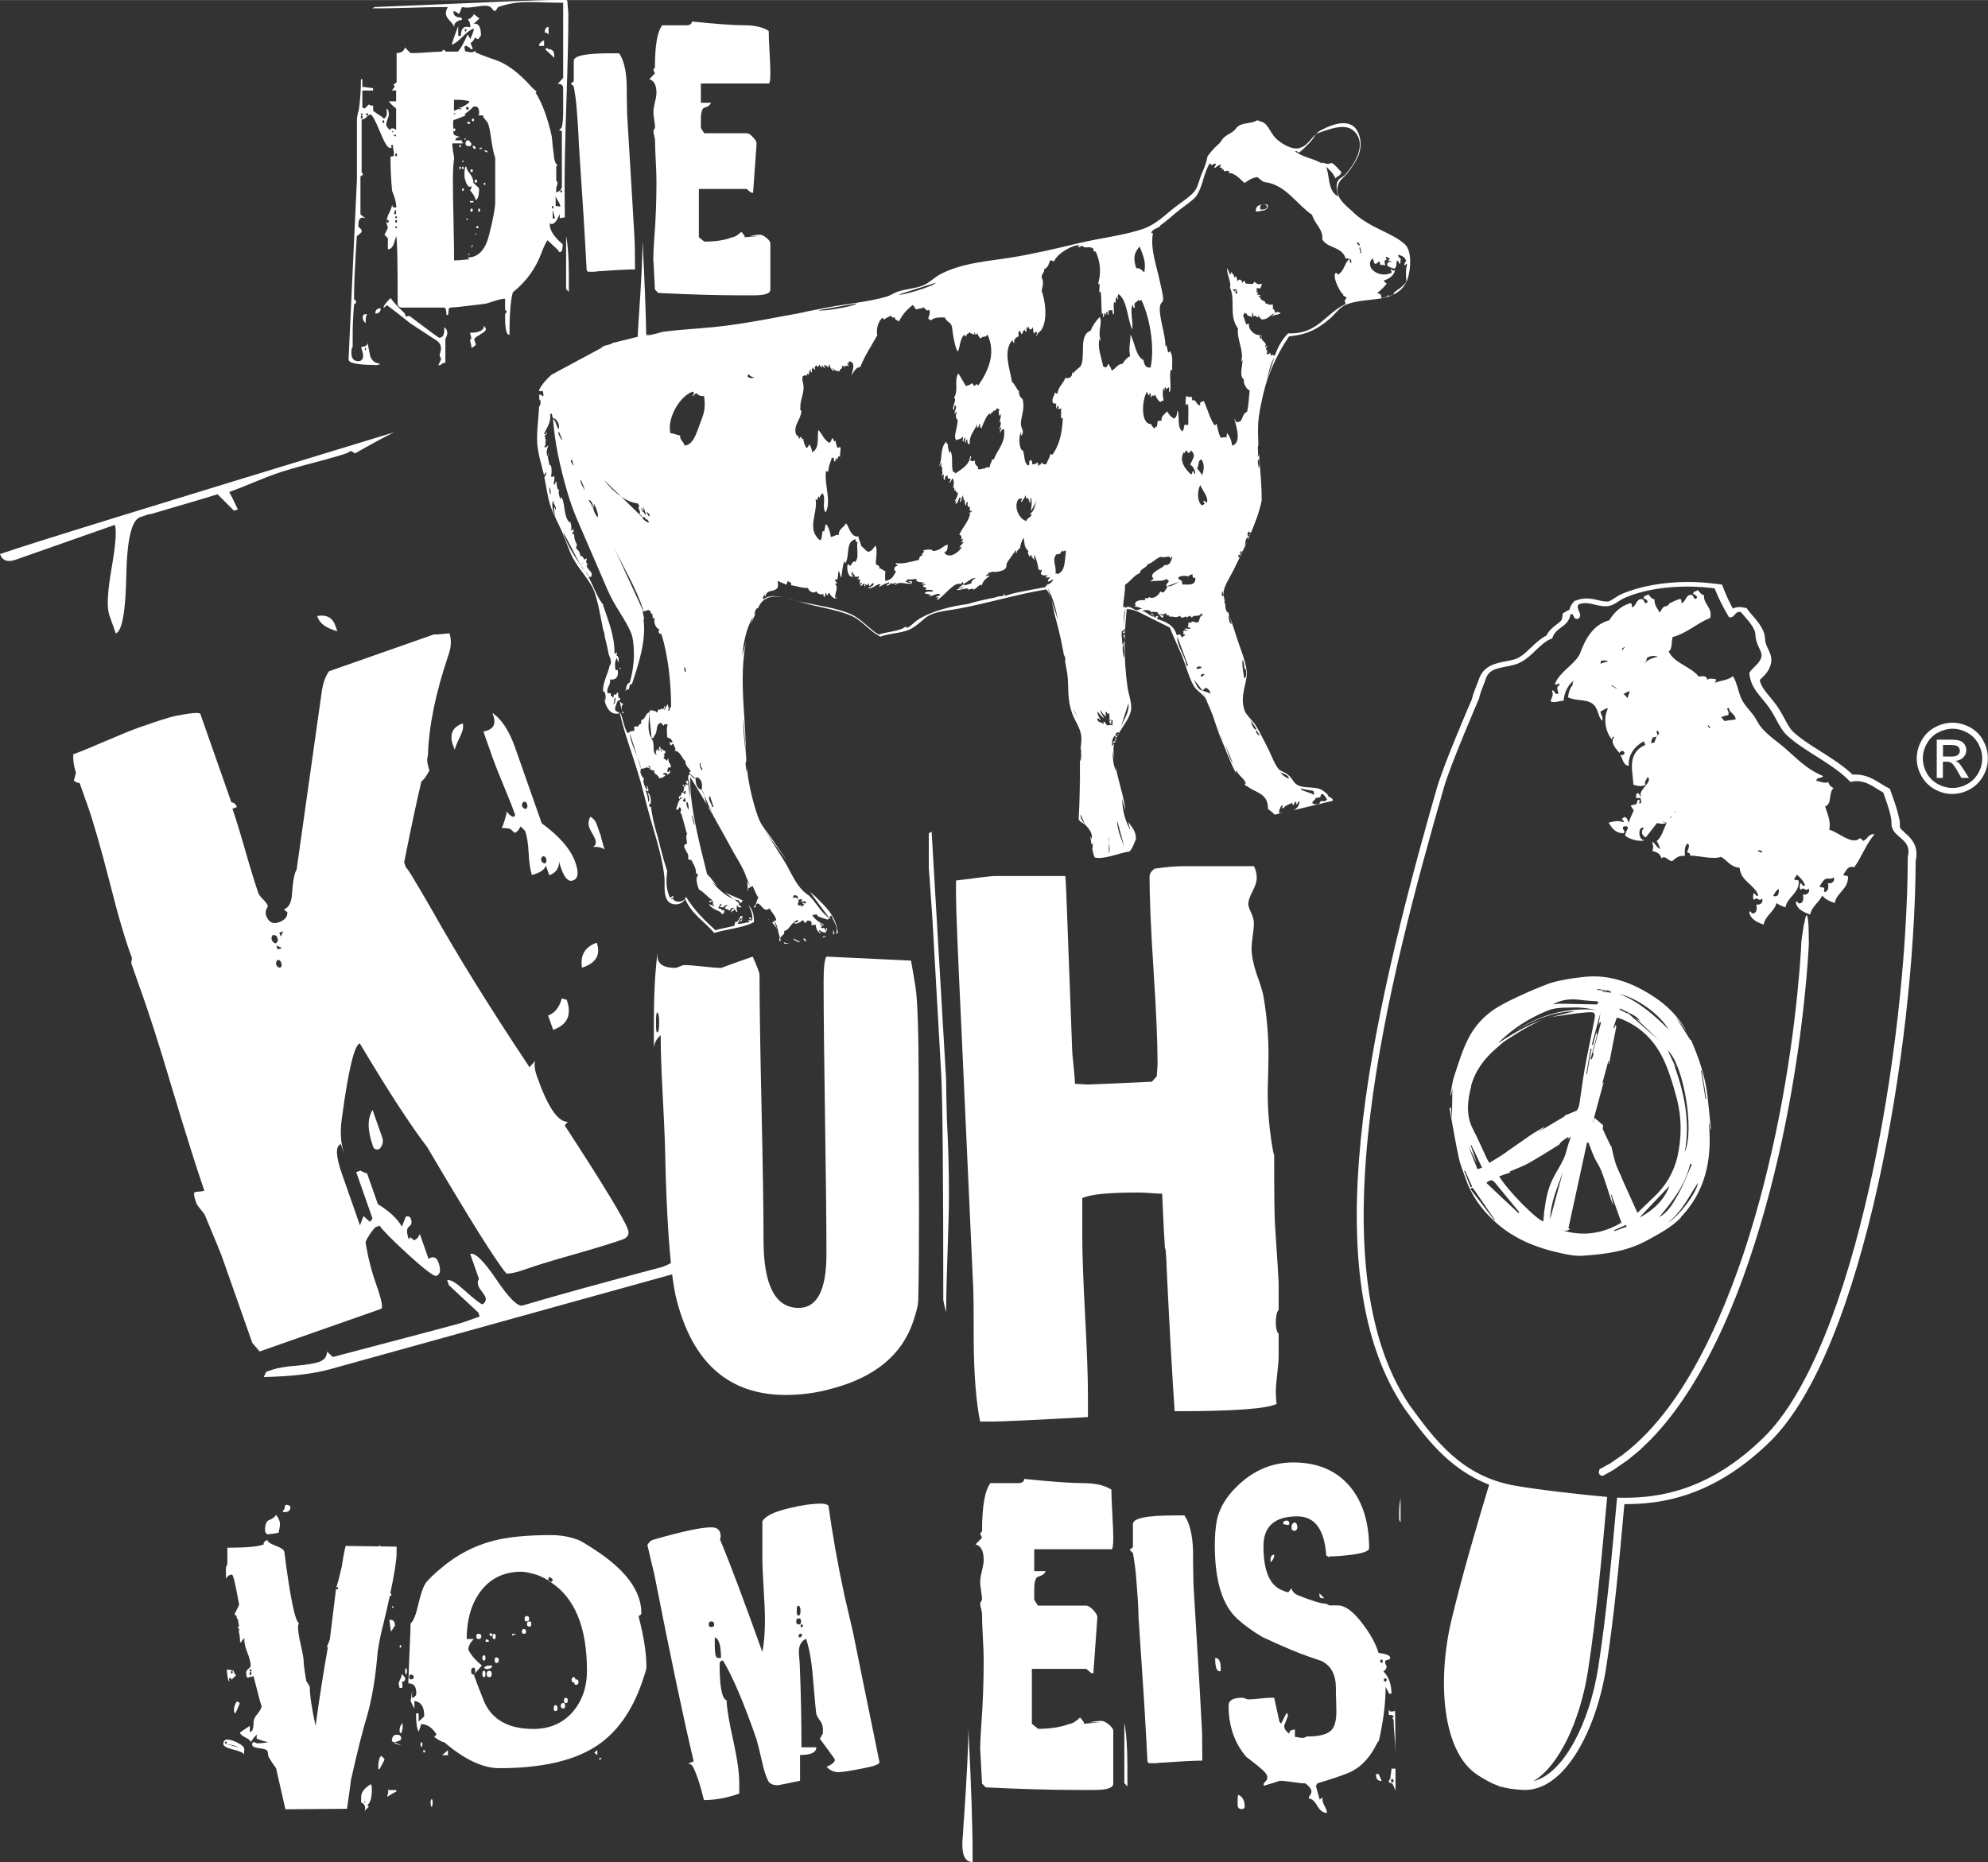
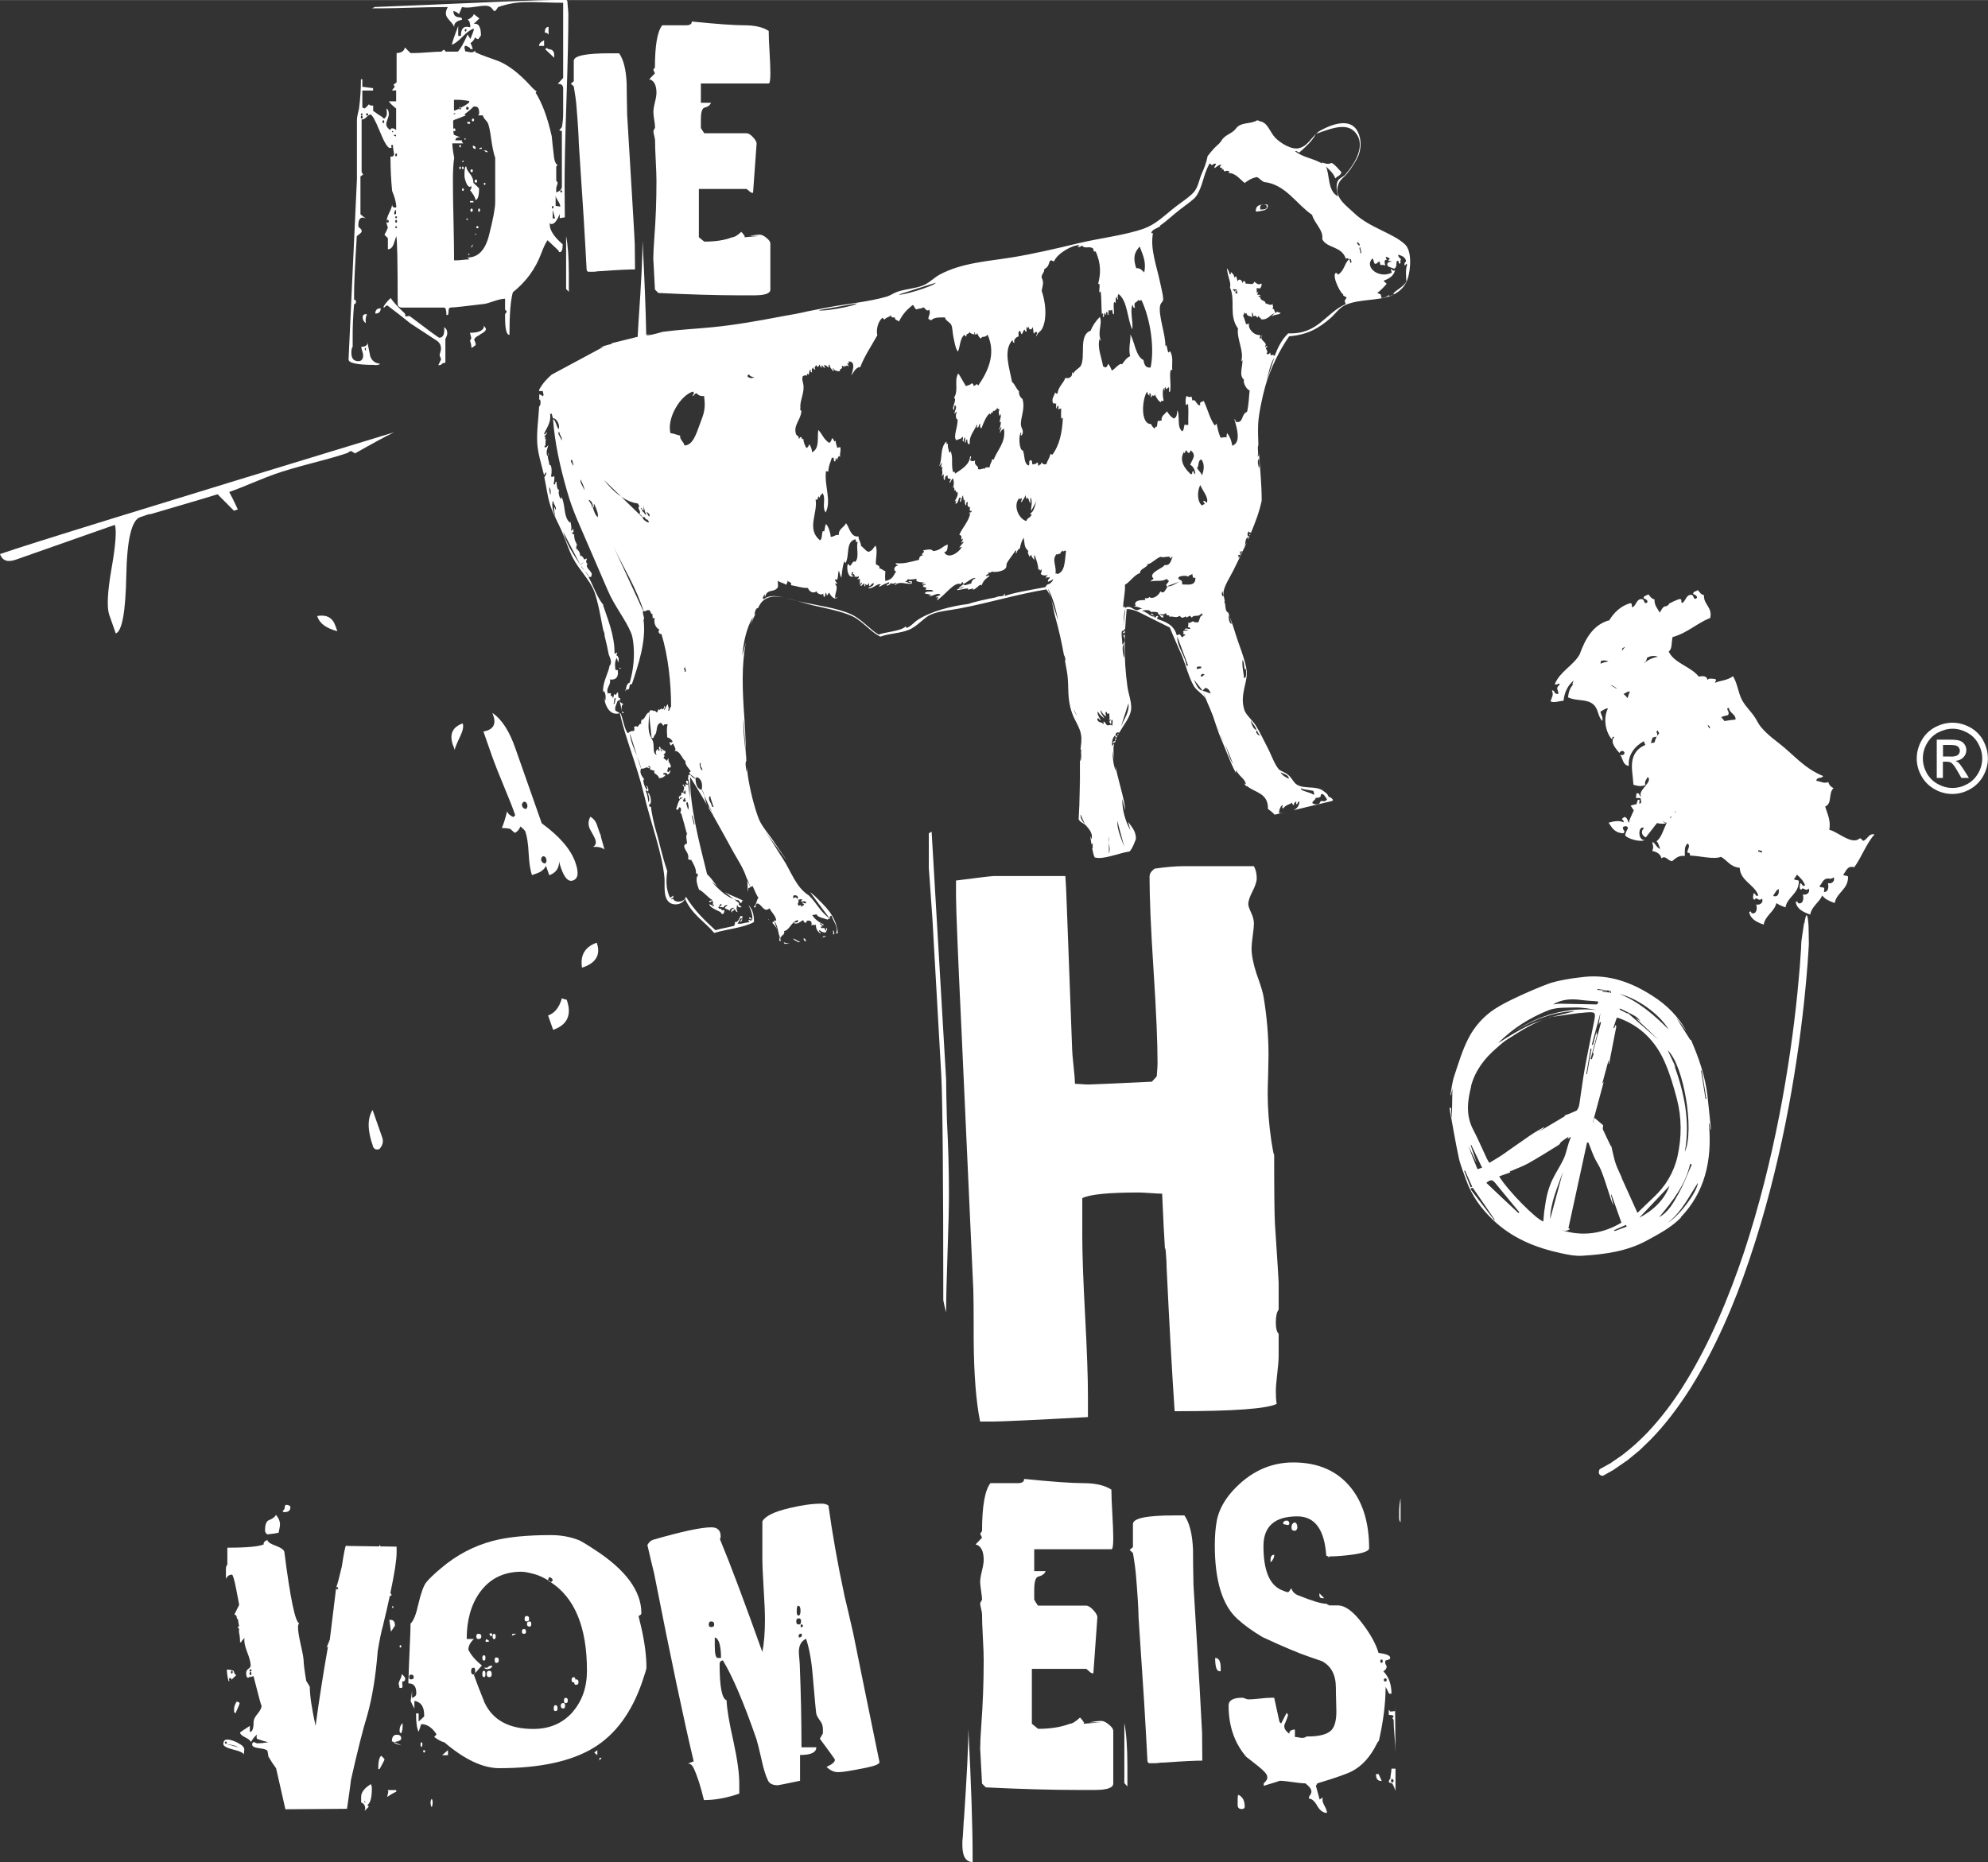
<svg xmlns="http://www.w3.org/2000/svg" id="uuid-a1b858a0-5b48-4634-8232-0024c0f51a17" width="59.54mm" height="55.78mm" viewBox="0 0 168.77 158.1">
  <rect x="0" y="0" width="168.77" height="158.1" fill="#333333" stroke="none" />
  <g id="uuid-26e30dd7-6c7f-4312-ab9c-c45299c132fc">
    <path d="M33.05,137.53l.14,1.01c.15-.23.26-.4.34-.51,0-.32-.12-.49-.36-.49l-.12-.02Z" style="fill:#fff; fill-rule:evenodd;" />
    <path d="M24.65,127.99v-.08c-.08-.09-.2-.14-.37-.14-.07.01-.1.09-.11.22s-.06.23-.17.28c0,.08.05.12.14.12.34,0,.51-.13.51-.4Z" style="fill:#fff; fill-rule:evenodd;" />
    <path d="M34.12,142.16l-.02-.02c0,.13-.04.29-.13.46-.09.17-.13.31-.13.42,0-.08.03.02.08.3h.12c.08,0,.12-.04.13-.11,0-.07-.02-.21-.03-.43.18,0,.26-.09.26-.26v-.04c-.08-.13-.16-.23-.22-.28l-.06-.02Z" style="fill:#fff; fill-rule:evenodd;" />
    <path d="M34.18,143.18s0,.02,0,.03c0,.07,0,.06,0-.03Z" style="fill:#fff; fill-rule:evenodd;" />
    <path d="M34.06,147.17c.08-.17.12-.36.12-.57v-.3c-.17.15-.26.36-.26.65,0,.12.05.2.14.22Z" style="fill:#fff; fill-rule:evenodd;" />
    <path d="M32.97,152.13l-.1.42h.04c.27-.19.51-.33.73-.42v-.14h-.73l.06.14Z" style="fill:#fff; fill-rule:evenodd;" />
    <path d="M33.41,147.94c.07.08.3.17.69.26-.27-.12-.48-.21-.63-.28l-.06.02Z" style="fill:#fff; fill-rule:evenodd;" />
    <path d="M34.06,147.61c0-.22-.13-.32-.38-.32-.27,0-.41.19-.41.57.07.01.13.03.2.06.39-.07.59-.17.59-.3Z" style="fill:#fff; fill-rule:evenodd;" />
    <path d="M19.83,141.86c-.2-.07-.39-.1-.57-.1,0,.28.05.61.14.97h.12c-.05-.03-.08-.07-.08-.14,0-.05.03-.09.08-.12.08,0,.12.03.12.1v.06l.41-.39-.14-.14-.08-.24ZM19.68,142.1c-.05-.01-.08-.05-.08-.12,0-.05.03-.09.08-.12.05.01.08.05.08.12,0,.05-.03.09-.08.12Z" style="fill:#fff; fill-rule:evenodd;" />
    <path d="M31.49,151.48c-.55.34-.83.7-.83,1.07v.49c.23.09.34.26.34.51,0,.08-.02.16-.06.22l.37-.37-.12-.14c.26-.17.38-.65.38-1.42,0-.12-.03-.24-.08-.36ZM30.94,153.04v-.14l.1.14h-.1Z" style="fill:#fff; fill-rule:evenodd;" />
    <path d="M19.99,145.47c.2-.42.32-.71.36-.87-.09-.08-.18-.12-.26-.12-.15.23-.22.45-.22.65v.2c.03.08.07.13.12.14Z" style="fill:#fff; fill-rule:evenodd;" />
    <path d="M32.1,150.21h.12c.11-.18.24-.43.41-.77v-.1l-.26-.26c-.18.11-.26.49-.26,1.13Z" style="fill:#fff; fill-rule:evenodd;" />
    <path d="M20.18,147.97c-.37-.18-.67-.27-.88-.27-.23,0-.34.13-.34.38,0,.18.29.33.87.48.58.14.87.29.87.44,0-.04,0-.11.02-.22.01-.11.02-.19.02-.24,0-.19-.19-.38-.56-.56ZM19.18,148.08l-.1-.1c0-.05.03-.09.1-.12.05.03.08.07.08.12-.01.04-.04.07-.08.1ZM20.17,148.34s-.21-.05-.51-.14l-.3-.08s-.07-.03-.08-.04h.02s.21.04.55.12c.17.05.3.1.36.14h-.04Z" style="fill:#fff; fill-rule:evenodd;" />
    <path d="M27.7,139.88s.03,0,.04-.02h-.04v.02Z" style="fill:#fff; fill-rule:evenodd;" />
    <path d="M33.09,135.5h.08l.08-.06c-.02-.06-.06-.12-.11-.18.35-1.66.53-2.81.53-3.43v-.51l-1.38-.02s0-.05-.01-.08c-.01-.01-.03-.02-.04-.02-.03,0-.04.04-.05.1l-2.78-.04s0-.03-.02-.04c-.07,0-.19.59-.37,1.78-.19.82-.35,1.44-.49,1.84.01-.04.04-.07.08-.1.07.03.1.07.1.14-.03.04-.06.07-.1.08l-.08-.08c-.2,1.61-.38,3.05-.53,4.33-.12.32-.21.53-.26.63h.1c-.38,2.13-.73,4.37-1.05,6.7-.32-1.47-.49-2.58-.49-3.32-.13-.24-.24-.41-.3-.49-.15-.89-.22-1.45-.22-1.67s-.08-.68-.24-1.38c-.16-.7-.24-1.2-.24-1.51,0-.16.03-.28.1-.34-.34-.11-.76-2.13-1.26-6.06-.03-.18-.27-.35-.74-.53-.47-.17-.7-.34-.7-.49-.22.09-.32.2-.32.32,0,.03.01.04.04.04-.38.2-1.42.3-3.12.3v1.44c-.08.08-.12.2-.12.34v.87c.11-.24.28-.36.51-.36.08,0,.2.41.36,1.22l.2,1.05.04.22s0,.06.02.06l-.41.83c.12.04.19.12.2.24.01.12.05.17.1.16.04.27.07.47.1.59-.04.04-.09.07-.14.08.09.07.14.14.14.22l-.02.18c.07.28.1.58.1.89h.1c.01-.08.11-.2.28-.36-.05.26.01.63.2,1.13.22.55.32.95.32,1.19,0,.11-.06.21-.19.29-.13.09-.19.21-.19.35,0,.27.05.41.16.41.03-.01.05-.02.08-.02l.1-.12v.1l.28-.1c.46,1.82.69,2.66.69,2.51,0,.19-.12.42-.34.69-.23.27-.34.5-.34.69,0,.58-.11.86-.32.85v-.51c-.5.32-.78.51-.83.57,0,.12.15.26.45.41s.45.28.47.4c.15-.27.32-.49.53-.65-.05.11-.06.23-.02.37.42.15.74.24.97.28-.34.07-.66.1-.95.1-.04,0-.09-.02-.14-.05s-.1-.05-.14-.05c-.09,0-.14.07-.14.22s.21.25.62.3c.41.05.63.13.67.22.03.09.06.26.09.49.24.41.46.74.65.99l.79,3.48,5.23-.04c.16-1.11.28-1.93.34-2.47.55-2.44,1.01-4.27,1.38-5.47.42-1.49.72-3.31.89-5.47.16-.96.31-1.68.45-2.17.23-.96.43-1.81.59-2.57ZM21.34,142.08v.04c0,.07-.03.11-.08.12-.05-.04-.08-.09-.08-.14,0-.07.03-.12.08-.16l-.08-.08c0-.07.03-.11.08-.14.07.04.1.09.1.14l-.1.08c.05.01.08.06.08.14Z" style="fill:#fff; fill-rule:evenodd;" />
    <path d="M23.65,130.14c.08-.35.12-.58.12-.69,0-.3-.12-.57-.34-.83-.08.18-.28.32-.59.45-.23.08-.34.37-.34.87,0,.15.07.26.2.34.49-.05.8-.1.95-.14Z" style="fill:#fff; fill-rule:evenodd;" />
    <path d="M33.33,136.35s-.04.07-.04.14l.04.04.08-.04c-.01-.07-.04-.12-.08-.14Z" style="fill:#fff; fill-rule:evenodd;" />
    <polygon points="38.03 149.03 38.03 148.6 37.53 149.03 38.03 149.03" style="fill:#fff; fill-rule:evenodd;" />
    <path d="M44.98,137.67h-.04c-.13,0-.2.07-.2.2v.04c0,.14.07.2.22.2.09,0,.14-.06.14-.18v-.06c0-.13-.04-.2-.12-.2Z" style="fill:#fff; fill-rule:evenodd;" />
-     <path d="M41.09,141.6c.05.05.11.09.18.12.34,0,.51-.1.51-.3h-.28c-.19,0-.32.06-.41.18Z" style="fill:#fff; fill-rule:evenodd;" />
+     <path d="M41.09,141.6c.05.05.11.09.18.12.34,0,.51-.1.51-.3c-.19,0-.32.06-.41.18Z" style="fill:#fff; fill-rule:evenodd;" />
    <path d="M43.44,138.9l.38-.18h-.32c0,.07-.02.13-.06.18Z" style="fill:#fff; fill-rule:evenodd;" />
    <path d="M44.51,138.32h-.04c-.11,0-.16.07-.16.2v.04c0,.11.05.16.16.16h.04c.09,0,.14-.05.14-.16v-.04c0-.13-.05-.2-.14-.2Z" style="fill:#fff; fill-rule:evenodd;" />
    <path d="M42.12,140.73c-.08,0-.12.06-.12.18v.06c0,.15.04.22.12.22h.04c.12,0,.18-.07.18-.22v-.06c0-.12-.07-.18-.22-.18Z" style="fill:#fff; fill-rule:evenodd;" />
    <path d="M41.66,138.68s-.08.01-.12.04c.04.09.08.17.12.22.08,0,.12-.06.12-.18v-.04s-.04-.04-.12-.04Z" style="fill:#fff; fill-rule:evenodd;" />
    <path d="M42.08,138.97v-.06c0-.12-.04-.18-.12-.18h-.02c-.08,0-.12.06-.12.18v.06c0,.13.04.2.12.2h.02c.08,0,.12-.07.12-.2Z" style="fill:#fff; fill-rule:evenodd;" />
    <path d="M44.92,137.47v-.04c0-.15-.07-.22-.22-.22-.11,0-.16.07-.16.22v.06c0,.12.05.18.14.18h.04c.13,0,.2-.07.2-.2Z" style="fill:#fff; fill-rule:evenodd;" />
    <path d="M54.23,137.2c.15-.07.22-.14.22-.22,0-1.9-1.34-3.71-4.01-5.43-.7-.46-1.14-.72-1.32-.79-.73-.28-1.51-.42-2.35-.42-2.02,0-3.67.16-4.92.49-1.61.42-3.08,1.19-4.42,2.33-.61.51-1.02.91-1.25,1.2-.22.28-.44.89-.66,1.82-.19.88-.41,1.44-.67,1.68,0,.2,0,.5-.02.89l-.12,2.88-.02.65v.18l-.02.06v.41c.45-.01.67.26.67.81,0,.05,0,.12-.02.18-.09.13-.21.22-.34.24v-.61c-.04.39-.08.68-.12.87.07.18.18.39.32.65v-.65c.55.08.83.48.83,1.2v.12c-.26.23-.41.37-.47.43v-.69h-.22c0,.77.07,1.29.22,1.56.09-.28.17-.5.22-.65.5,0,.93.29,1.3.87l-.2.22c.32.24.61.4.87.46,1.71,1.46,3.27,2.19,4.66,2.19,3.44,0,6.12-.58,8.02-1.74,1.85-1.13,3.22-3,4.11-5.59.24-.7.36-1.1.36-1.19,0-1.01-.15-2.17-.45-3.48-.09-.39-.17-.7-.22-.91ZM35.12,142.43c0,.11-.08.16-.24.16-.09,0-.14-.05-.14-.14v-.06c0-.12.04-.19.12-.2h.04c.15,0,.22.07.22.2v.04ZM48.62,145.36c-.85.96-1.96,1.44-3.34,1.44-2.07,0-3.45-.75-4.15-2.25-.42-1.04-.72-1.83-.91-2.37-.15,0-.22-.08-.22-.24v-.08c0-.17.07-.26.22-.26.08,0,.12.09.12.26v.2l.57-.65c-.54-.43-.92-.88-1.15-1.34,0-.31.16-.61.47-.91h-.61c0-1.59.37-2.91,1.11-3.95.84-1.17,2.02-1.76,3.54-1.76.24,0,.61.07,1.09.2.35.09.76.28,1.21.55l-.02-.02v-.06c0-.13.04-.2.12-.2h.04c.11.07.18.13.2.2v.04c0,.1-.06.15-.18.16,2.07,1.34,3.1,3.85,3.1,7.53,0,1.41-.41,2.57-1.21,3.5Z" style="fill:#fff; fill-rule:evenodd;" />
    <path d="M34.08,139.81c-.01-.05-.04-.1-.08-.14-.05.03-.08.07-.08.14l.04.08.08-.02.04-.06Z" style="fill:#fff; fill-rule:evenodd;" />
    <path d="M47.83,145.06c.09,0,.14-.07.14-.2v-.06c0-.13-.04-.2-.12-.2h-.04c-.13,0-.2.07-.2.2v.06c0,.14.07.2.22.2Z" style="fill:#fff; fill-rule:evenodd;" />
    <path d="M48,144.6h.04c.11,0,.16-.06.16-.18v-.06c0-.13-.06-.2-.18-.2-.09,0-.14.07-.14.2v.06c0,.12.04.18.12.18Z" style="fill:#fff; fill-rule:evenodd;" />
    <path d="M47.15,144.78c-.09,0-.14.09-.14.26v.06c0,.12.05.18.14.18.12,0,.18-.06.18-.18v-.06c0-.17-.06-.26-.18-.26Z" style="fill:#fff; fill-rule:evenodd;" />
    <path d="M48.71,142.85h.04c0,.13.04.2.12.2h.04c.13,0,.2-.07.2-.2v-.06c0-.13-.07-.2-.22-.2-.01,0-.03,0-.04.02-.01-.13-.05-.2-.12-.2h-.04c-.11,0-.16.07-.16.2v.06c0,.12.06.18.18.18Z" style="fill:#fff; fill-rule:evenodd;" />
    <path d="M35.74,147.92s-.04.1-.04.18v.04c0,.08.03.15.08.2.05-.05.08-.12.08-.18v-.12c0-.05-.04-.09-.12-.12Z" style="fill:#fff; fill-rule:evenodd;" />
    <path d="M41.54,141.86c-.15,0-.22.09-.22.28,0,.18.07.26.22.26.13,0,.2-.07.2-.22v-.08c0-.16-.07-.24-.2-.24Z" style="fill:#fff; fill-rule:evenodd;" />
-     <path d="M34.39,141.9c0,.14.03.23.08.28.05-.08.08-.17.08-.28s-.03-.21-.08-.3c-.05.07-.08.17-.08.3Z" style="fill:#fff; fill-rule:evenodd;" />
    <path d="M40.34,142.06l-.12.12c.05,0,.09-.04.12-.12Z" style="fill:#fff; fill-rule:evenodd;" />
    <path d="M40.62,138.72c-.12,0-.18.06-.18.18v.06c0,.13.05.2.14.2h.06c.15,0,.22-.07.22-.2v-.04c0-.13-.08-.2-.24-.2Z" style="fill:#fff; fill-rule:evenodd;" />
    <path d="M35.93,148.65v.04c0,.08.03.12.1.12.03-.04.05-.09.08-.16-.05-.03-.1-.05-.14-.06l-.04.06Z" style="fill:#fff; fill-rule:evenodd;" />
    <polygon points="50.71 149.03 50.71 148.6 50.45 148.81 50.71 149.03" style="fill:#fff; fill-rule:evenodd;" />
    <path d="M36.55,153.08c.01.16.04.28.08.34.05,0,.09-.11.1-.34,0-.18-.03-.29-.08-.34-.07.07-.1.18-.1.34Z" style="fill:#fff; fill-rule:evenodd;" />
    <polygon points="50.89 149.48 51.07 149.25 50.89 149.25 50.89 149.48" style="fill:#fff; fill-rule:evenodd;" />
    <path d="M46.7,134.33h.04l-.16-.12c.01.08.05.12.12.12Z" style="fill:#fff; fill-rule:evenodd;" />
    <path d="M41.07,140.99h.04c.07,0,.1-.07.1-.2v-.04c0-.13-.03-.2-.1-.2h-.04c-.08,0-.12.07-.12.2v.04c0,.13.04.2.12.2Z" style="fill:#fff; fill-rule:evenodd;" />
    <path d="M41.54,139.35c-.07-.08-.16-.14-.26-.18-.03.04-.05.09-.06.16v.04l.06.04c.11,0,.2-.02.26-.06Z" style="fill:#fff; fill-rule:evenodd;" />
    <path d="M41.09,141.86c-.09,0-.14.08-.14.24v.08c0,.15.05.22.14.22.08,0,.12-.07.12-.22v-.08c0-.16-.04-.24-.12-.24Z" style="fill:#fff; fill-rule:evenodd;" />
    <path d="M71.67,135.38c-.57-2.65-1.01-5.17-1.34-7.55-.15-.11-.34-.16-.59-.16-.78,0-1.69.13-2.73.38-1.28.3-2.05.67-2.29,1.13v3.1c0,.58.04,1.45.11,2.6s.11,2.02.11,2.6c0,1.09-.07,2.03-.22,2.79-1.53-4.29-2.73-7.49-3.6-9.58.04-.08.06-.16.06-.24,0-.51-.26-.77-.79-.77-.86,0-2.5.35-4.92,1.05-.2.05-.37.2-.51.45.19.84.38,1.64.57,2.41,1.4,7.12,2.52,12.44,3.36,15.96l-.51.2c.2-.03.36.09.49.34.31.65.61,1.57.89,2.75.95,0,1.94-.18,3-.55v-.87c0-.84-.16-2.02-.49-3.54-.37-1.62-.56-2.79-.59-3.52-.39-.12-.59-1.14-.59-3.06,0-.19.09-.3.28-.32.84,1.39,1.78,3.61,2.84,6.66.09.28.24.88.45,1.8.16.76.34,1.34.55,1.76.13.26.41.38.83.38.05,0,.68-.13,1.88-.38v-2.19c.92,0,1.38-.21,1.38-.65h-1.26c0-2.35-.05-4.64-.14-6.87,0-.11-.01-.32-.04-.63-.03-.26-.04-.46-.04-.61,0-.54.2-.91.61-1.11.28.84.47,1.9.57,3.18.17,2.05.28,3.12.3,3.2.03.13.14.34.34.61.15.2.22.43.22.69v.36l-.26.45c.85,1.15,1.28,1.74,1.28,1.78,0,.2-.24.4-.71.61.3.3.63.45.99.45s1.15-.13,2.39-.38c.77-.16,1.14-.32,1.11-.49-1-4.86-1.74-8.51-2.23-10.94-.34-1.47-.59-2.57-.77-3.3ZM60.39,138.15c-.15,0-.22-.06-.22-.18v-.06c0-.16.07-.24.22-.24.16,0,.24.09.24.26,0,.15-.08.22-.24.22ZM60.94,140.77c-.18,0-.26-.35-.26-1.05v-.69c.35.09.53.68.53,1.74h-.26ZM67.64,136.74c0-.27.04-.4.12-.4.13,0,.2.14.2.42s-.06.41-.18.41c-.09,0-.14-.1-.14-.3v-.12ZM67.6,137.71v-.08c0-.15.07-.22.22-.22.12,0,.18.07.18.22v.08c0,.15-.06.22-.18.22-.15,0-.22-.07-.22-.22ZM67.86,139.03h-.04s-.02-.05-.02-.06v-.04c0-.15.07-.22.2-.22l.06.02s.02.07.02.08c0,.15-.08.22-.22.22ZM68.17,138.07s-.05.07-.12.08l-.04.04s-.04-.05-.04-.1v-.04c0-.05.01-.1.04-.14l.04.02c.07,0,.11.04.12.12v.02Z" style="fill:#fff; fill-rule:evenodd;" />
    <path d="M81.82,154.54l-.08,1.38-.04.42v.3c0,.39.05.71.14.95.15.34.39.51.73.51v-.49c0-2.48-.12-6.09-.36-10.81,0,1.44-.13,4.02-.38,7.74Z" style="fill:#fff; fill-rule:evenodd;" />
    <path d="M94.35,131.55c.11,0,.16-.32.16-.97,0-.46-.03-1.14-.08-2.06s-.08-1.59-.08-2.04c-.55-.36-1.34-.55-2.35-.55s-2.7-.12-5.06-.36c.01.24-.17.36-.55.36h-2.31c-.47.61-.71,1.96-.71,4.07l-.16.22.16.34-.55.57c.46.12.69.56.69,1.32,0,.22-.05.53-.15.93-.1.41-.15.72-.15.93,0,.18.03.43.08.76.05.33.08.58.08.76-.08.13-.14.24-.16.3,0,.11.03.26.08.47.05.2.08.35.08.45,0,.45.02,1.1.07,1.97.05.87.07,1.52.07,1.96,0,1.89-.07,3.71-.2,5.45-.07.97-.1,1.67-.1,2.09,0-.13.05.84.16,2.92l.32.32c3.02.15,5.62.22,7.8.22h1.46c1.04,0,1.56-.18,1.56-.55v-4.46c0-.16-.12-.34-.38-.55s-.46-.3-.64-.3c-.28,0-.61.04-.99.12h.93l-1.44.12.04-.1c-.12-.19-.24-.33-.34-.43-.38.35-.67.53-.87.53-.72.28-1.61.43-2.69.43l-.53-.43v-4.66h4.62s.14.11.28.24c.08.09.19.14.32.14,0-.04.11-1.62.34-4.74.01-.16-.1-.37-.34-.63-.24-.26-.45-.38-.61-.38h-4.09c-.15-.21-.26-.38-.32-.51v-.83c0-.7.12-1.08.36-1.13.32-.08.53-.24.61-.46h-.97v-1.86h6.54Z" style="fill:#fff; fill-rule:evenodd;" />
    <path d="M95.45,151.4l.26.28v-1.7c0-1.61-.09-2.84-.26-3.69v5.1Z" style="fill:#fff; fill-rule:evenodd;" />
    <path d="M101.83,143.08c-.23-3.79-.4-6.63-.51-8.51-.03-1.32-.04-2.32-.04-2.98-.05-1.34-.3-2.31-.73-2.92h-.87c-2.34,0-3.5.24-3.5.73v1.96l-.28.24.28.26c.14.8.22,1.44.26,1.92.13,1.59.21,2.79.22,3.6l.47,7.11c.13,2.23.23,3.9.28,5,.01.15.08.22.2.22h.38c.19-.01.32-.02.41-.02h-.08l.12-.02.47-.02c1.51-.11,2.57-.16,3.16-.16l-.02-2.37c0-.12-.08-1.48-.22-4.07Z" style="fill:#fff; fill-rule:evenodd;" />
    <path d="M108.93,129.31v.04l.02.06c.19.04.32.07.41.08l.1-.08c0-.2-.07-.3-.22-.3-.19,0-.29.07-.3.2Z" style="fill:#fff; fill-rule:evenodd;" />
    <path d="M107.86,132.46v.2c.22-.2.32-.42.32-.65-.22,0-.32.15-.32.45Z" style="fill:#fff; fill-rule:evenodd;" />
    <path d="M118.08,150.6c-.03.2-.05.34-.05.44l-.06.04-.06.14v.12c.13.04.24.08.3.1.13.27.22.47.26.61v-1.88h-.34c0,.09-.02.24-.05.44ZM118.31,151.2v.04c-.01.05-.05.09-.1.1-.08,0-.12-.03-.12-.1v-.04c0-.11.04-.16.12-.16.05.04.09.09.1.16Z" style="fill:#fff; fill-rule:evenodd;" />
    <path d="M109.64,129.69c0,.19.08.28.24.28.05,0,.1,0,.14-.02.08-.09.12-.18.12-.26,0-.23-.07-.37-.2-.43-.2.04-.3.18-.3.43Z" style="fill:#fff; fill-rule:evenodd;" />
    <path d="M105.17,152.41s-.03,0-.06-.02c-.03.11-.04.24-.04.38v.49c0,.23.12.34.34.34.17,0,.26-.07.26-.2,0-.5-.17-.83-.51-.99Z" style="fill:#fff; fill-rule:evenodd;" />
    <path d="M103.16,140.77c0,.78.13,1.16.41,1.13h.06v-.3c0-.55-.16-.83-.47-.83Z" style="fill:#fff; fill-rule:evenodd;" />
    <path d="M118.78,128.92c0,.12.04.24.12.34v-2.04c-.08.36-.12.76-.12,1.17v.53Z" style="fill:#fff; fill-rule:evenodd;" />
    <path d="M118.13,143.83c0-.82-.23-1.46-.69-1.92.19-.12.28-.26.28-.4,0-.03-.02-.08-.06-.15-.04-.07-.06-.12-.06-.15v-.2s.13-.06.28-.1c.09-.01.14-.07.14-.16,0-.19-.33-.32-.99-.41-.22-.74-.66-1.56-1.34-2.45-.77-1.04-1.47-1.57-2.11-1.58h-.73l-.26-.14c-.41,0-1.2-.24-2.37-.71-.31-.12-.51-.32-.59-.61-.15.23-.24.34-.28.34-.09,0-.29-.07-.59-.2-1-.45-1.5-1.68-1.5-3.71,0-1.69.96-2.53,2.88-2.53,1.48,0,2.3,1.11,2.45,3.32l.04.04.14.04v.04l.04.06.04-.1c.53,0,1.16-.05,1.88-.14,1-.13,1.5-.32,1.5-.55,0-2.15-.52-3.87-1.56-5.16-1.15-1.42-2.77-2.13-4.88-2.13-1.98,0-3.71.82-5.18,2.45-.69.78-1.12,1.59-1.3,2.43-.12.63-.18,1.35-.18,2.15,0,3.01.64,5.1,1.92,6.26.58.53,1.29,1.04,2.13,1.54,1.74.81,3.07,1.37,3.99,1.68.46.16.81.28,1.05.36.8.42,1.19,1.18,1.19,2.29,0,.28,0,.64.02,1.08.01.44.02.74.02.9,0,.77-.14,1.3-.43,1.6-.34.35-1.01.53-2.03.53v-.04c-.15.11-.29.16-.42.16-.08,0-.19-.01-.32-.04-.13-.03-.24-.04-.32-.04v-.63c-.13,0-.25.03-.34.08-.09.05-.14.15-.14.28-.28-.22-.42-.42-.42-.61v-.12c.16-.38.27-.67.32-.87l-.12-.18-.47.91-.14-.14-.45-2.05h-.24c-.22,0-.54.02-.98.07-.44.05-.77.07-.98.07-.05,0-.14-.02-.25-.07-.11-.05-.21-.07-.27-.07-.77,0-1.15.22-1.15.67,0,1.73.5,3.18,1.5,4.35.03.01.36.28,1.01.79.51.41.77.7.77.89v.18c-.05.12-.16.26-.3.4v.2c.93-.28,1.38-.43,1.36-.43.24,0,.61.04,1.09.11s.85.11,1.09.11c.34.26.51.49.51.69,0,.11-.04.21-.11.3-.07.1-.11.2-.11.3.24,0,.48.2.71.61.23.4.51.61.83.61,0-.15-.06-.34-.19-.57-.13-.23-.19-.41-.19-.55,0-.07.01-.13.04-.2l-.28.18-.32-1.17c.07-.08.11-.15.12-.2,1.57-.47,2.56-.82,2.98-1.05.84-.45,1.53-1.21,2.07-2.31.04-.09.1-.18.18-.26.38-1.66.57-3.19.57-4.58l.3.59h.22ZM117.38,141.05c0,.09-.03.14-.08.14-.08,0-.12-.05-.12-.14v-.04c0-.07.04-.1.12-.1.05,0,.08.03.08.1v.04ZM117.72,142.65c0,.08-.04.12-.12.12s-.12-.04-.12-.12v-.02c0-.08.04-.12.12-.12h.02c.07,0,.1.04.1.12v.02Z" style="fill:#fff; fill-rule:evenodd;" />
    <path d="M112.3,135.7h.12l-.41-.42v.16c0,.18.09.26.28.26Z" style="fill:#fff; fill-rule:evenodd;" />
    <path d="M116.81,150.63c0,.39.15.59.45.59h.04l-.26-.59h-.22Z" style="fill:#fff; fill-rule:evenodd;" />
    <path d="M118.43,145.28c-.2.03-.34.04-.41.04-.05-.07-.09-.12-.12-.16v.45c.27,0,.41.04.41.12l-.1.16s.06.09.1.14c0,.32.03.8.08,1.42s.08,1.08.08,1.38l-.04-4.27v.73Z" style="fill:#fff; fill-rule:evenodd;" />
    <path d="M38.47,63.29l.13.37c.04-.19.2-.58.48-1.17.22-.46.29-.82.2-1.07-.88.31-1.15.93-.82,1.87Z" style="fill:#fff; fill-rule:evenodd;" />
    <path d="M9.47,48.26c-.35,2-.41,3.31-.2,3.93l.56,1.59c.53-.19.83-1.81.89-4.89.06-3.07.45-4.73,1.17-4.98l.61-.21c.16-.05.24-.07.25-.04l4.58-1.35,1.14-.35,1.39,1.4.33-.11c-.3-.66-.55-1.16-.73-1.48.44-.15,1.09-.41,1.96-.77.87-.36,1.53-.62,1.96-.77.72-.25,1.77-.56,3.15-.92,1.38-.36,2.38-.65,3.01-.87l.08-.08.19-.07.33.2c1.46-.83,2.57-1.43,3.31-1.79C13.33,42.83,2.18,46.27,0,47.04c.2.56.64.72,1.33.48l8.42-2.96c.16.47.07,1.7-.28,3.7Z" style="fill:#fff; fill-rule:evenodd;" />
    <path d="M51.02,71.02l-.36-1.03c-.1-.28-.28-.5-.54-.65-.17.31-.2.62-.09.93.03.09.11.25.24.47.13.22.21.39.26.51.11.31.05.53-.19.65.45-.02.78.06.98.23-.35-1.21-.45-1.58-.28-1.11Z" style="fill:#fff; fill-rule:evenodd;" />
    <path d="M48.65,74.75c.44-.15.5-.67.19-1.54-.38-1.09-1.33-2.2-2.85-3.31l-2.24-6.37c-.51-1.47-1.16-2.47-1.95-3l.08.23c.26.75-.02,1.2-.84,1.35l.77,2.2c.19.53.51,1.35.97,2.45.46,1.1.78,1.92.96,2.45l-.15.16c-.28-.11-.46-.27-.54-.49-.16.65-.31,1.12-.45,1.42.28,0,.52.03.71.07l.38.34c.22-.08.38-.26.49-.54.24.19.38.34.42.43.14.41.24,1.02.28,1.85.04.83.14,1.44.28,1.85l.42-.15c.37-.13.63-.34.77-.64l.28.8c.56-.2.84-.59.84-1.19.02.17.08.38.17.62.29.81.62,1.15.99,1.02ZM44.67,68.68c-.18,0-.29-.09-.35-.25-.04-.12,0-.25.14-.36.13-.01.23.04.27.17l.03.09c.04.12.01.24-.09.35ZM46.3,73.31c-.18,0-.29-.09-.35-.25-.04-.12,0-.25.13-.36.13-.01.23.04.27.17l.03.09c.04.13.01.24-.09.35Z" style="fill:#fff; fill-rule:evenodd;" />
-     <path d="M22.01,114.76l10.34-3.63c.19-.07.05-.75-.41-2.07-.42-1.18-.72-2.39-.91-3.62.22-.46.5-.88.83-1.24l.37-.13c.29.42,1.12,1.26,2.48,2.5,1.36,1.24,2.14,1.82,2.33,1.76.34-.12.41-.49.19-1.12-.16-.47-.45-.58-.85-.33l-.74-2.11c-.11.29-.28.46-.49.54l-.3-.26-.15.16c-.2-.56-.19-.91.02-1.06.21-.14.27-.36.17-.64-.08-.22-.23-.29-.44-.21l-.33.85c-.38-.67-1.06-1.31-2.04-1.91l-.92-2.62c-.15-.02-.33-.09-.55-.23l-.37.13,1.38,3.93c-.04.08-.11.18-.22.29-.11-.1-.29-.27-.54-.49l-.3.79-1.51-4.31c-.55-1.56-.59-2.42-.12-2.59l.31.89c-.32-.9-.39-1.95-.21-3.13.54-4.05,1.05-6.15,1.51-6.32,2.4,4.03,4.31,6.97,5.73,8.82,3.57,6.07,5.81,9.65,6.72,10.73.36.02.89-.1,1.61-.36.9-.32,2.27-.74,4.11-1.26,1.83-.52,3.2-.94,4.11-1.26.47-.16.63-.45.49-.86-.31-.87-2.1-3.82-5.37-8.84l.26-.3c-.84.01-1.7-1.26-2.6-3.82-.22-.62-.27-1.08-.16-1.36l-.49.54c-3.42-5.14-6.17-9.58-8.25-13.3-1.6-2.77-2.33-3.95-2.19-3.54l-.2-.56c.61-3.05,1.1-5.35,1.47-6.88.18-.1.4-.4.68-.92-.2-.56-.24-.98-.13-1.27.07-2.48.65-5.29,1.71-8.44.27-.73.31-1.37.11-1.93-.85.09-1.27.12-1.28.08l-8.94,3.14c-.33.47-.54,1.1-.64,1.91l-2.11,14.94c-.18.28-.31.92-.38,1.92-.03.82-.26,1.3-.7,1.45l.3.26c0,.39-.24.66-.71.83-.53.19-.89,0-1.09-.56-.09-.25-.04-.51.14-.79l-.03-.09c-.04-.12-.17-.29-.38-.5-.21-.21-.35-.39-.4-.54-.27-.78-.64-1.97-1.1-3.58-.46-1.61-.83-2.8-1.1-3.58l.37-.13c-.05-.23-.2-.37-.46-.42l-2.63-7.49c-.05-.16-.75-.1-2.1.16-.52.11-1.56.44-3.12.99-.62.22-1.56.6-2.81,1.14-1.25.54-2.17.92-2.76,1.13-.03.5.04,1.02.23,1.55l-.18.69c.19.14.35.21.49.2l.71,2.01c.46,1.31,1.08,3.46,1.85,6.45.7,2.8,1.33,4.93,1.88,6.39l-.06.44.64,1.83c.74,2.02,1.68,4.93,2.81,8.74,1.22,4.06,2.14,6.98,2.76,8.76-.09.03-.23.06-.42.07-.19.01-.31.03-.38.05-.13.04-.09.35.11.91.04.12.16.3.34.51.18.22.31.38.38.5.86,2.05,1.33,3.19,1.42,3.44l2.62,7.44.62.73ZM23.8,82.16c-.18,0-.29-.09-.35-.25-.05-.16-.01-.29.12-.41.14-.01.23.06.29.21l.03.09c.05.16.03.27-.09.35ZM24.04,79.08l-.21.44-.12-.33.33-.12ZM23.95,80.48l-.38.13-.12-.33.49.2ZM23.15,79.4c.2-.03.33.03.38.18l.03.09c.07.19.01.33-.17.43-.16-.05-.26-.15-.32-.31-.04-.12-.02-.26.07-.39Z" style="fill:#fff; fill-rule:evenodd;" />
    <path d="M26.93,52.3l.03.09c.2.56.76.96,1.68,1.2l-.17-.47c-.24-.69-.76-.96-1.55-.82Z" style="fill:#fff; fill-rule:evenodd;" />
    <path d="M31.64,97.29c.1.28.29.37.57.27.28-.31.36-.63.24-.98l-.82-2.34c-.45.72-.44,1.73.02,3.04Z" style="fill:#fff; fill-rule:evenodd;" />
    <path d="M47.7,84.76c-.22.78-.61,1.26-1.17,1.46l.43,1.22c1.22-.43,1.6-1.28,1.15-2.56-.15-.02-.28-.06-.41-.12Z" style="fill:#fff; fill-rule:evenodd;" />
    <path d="M49.41,82.16l.09-.03c1.12-.39,1.51-1.09,1.16-2.09-1,.35-1.42,1.06-1.25,2.12Z" style="fill:#fff; fill-rule:evenodd;" />
-     <path d="M77.99,92.13c0-4.38-.09-7.16-.27-8.35-.16-.98-.29-1.72-.38-2.22l-7.18-.34c-.16.23-.24.94-.24,2.12,0,2.58.04,6.44.12,11.58.08,5.14.12,9,.12,11.58,0,3.03-.79,4.55-2.36,4.55-1.98,0-2.98-1.92-2.98-5.75,0-2.51-.06-6.27-.17-11.27-.11-5.01-.17-8.76-.17-11.27,0-.16-.19-.67-.58-1.54-1.48.52-2.37.84-2.67.96-.34,0-.86-.04-1.56-.12-.7-.08-1.23-.12-1.59-.12-.07,0-.19.04-.38.12-.18.08-.3.12-.34.12-1.07,0-1.59-.36-1.54-1.1v-.17c-.21,1.6-.31,3.54-.31,5.82v2.22c.04-.41.24-.76.58-1.06,0,1.09.04,2.58.14,4.45.11,2.19.18,3.67.21,4.45.09,4.51.26,7.99.52,10.45-.17.1-.4.21-.7.32-5.32,1.41-9.29,2.51-11.91,3.29-.43.08-1.17-.67-2.23-2.24-1.06-1.57-1.8-2.29-2.2-2.14l.74,2.11c-.11.18-.13.38-.05.6.04.12.15.29.31.5.16.21.26.36.29.45.09.25,0,.46-.26.62-.2-.07-.71-.47-1.53-1.2-.72-.66-1.21-.94-1.46-.85l.15.42,2.5,2.33.11.33-1.5.53c-.16.06-3.81,1.03-10.97,2.91l-.48-.46c-.02.43-.24.71-.64.86-.44.15-1.11.27-2.01.34-.9.07-1.57.19-2.01.34l-.51.18-.21.44c2.33-.05,4.22-.27,5.65-.67l29.02-8.05c.12.92.25,1.67.4,2.23,1.39,5.34,4.47,8.01,9.24,8.01,1.37,0,2.69-.18,3.97-.55,3.6-.96,5.88-2.84,6.84-5.64.27-.8.42-1.38.44-1.75.05-1.89.07-4.54.07-7.94,0-.02-.01-1.76-.03-5.2v-5.2ZM55.79,87.65c-.07,0-.1-.23-.1-.68v-.21c0-.52.03-.79.1-.79.11,0,.17.3.17.89,0,.53-.06.79-.17.79Z" style="fill:#fff; fill-rule:evenodd;" />
    <path d="M83.22,120.7h1.03c.66,0,3.36-.12,8.11-.38v-1.85c0-1.5-.08-3.76-.24-6.76-.16-3-.24-5.25-.24-6.76v-3.22c.62-.32,2.21-.48,4.79-.48.23,0,.56.02,1.01.05s.77.05.98.05c.09,2.1.17,3.67.24,4.72v-.07s.04.01.04.04l.03.27c.05.59.07,1.04.07,1.33.23,4.84.46,8.9.68,12.18h.21c4.81,0,7.63-.21,8.45-.62-.05-.34-.07-.7-.07-1.06,0-.32.04-.82.12-1.49s.12-1.18.12-1.52v-1.88c-.16-.16-.24-.48-.24-.96,0-.52.08-.89.24-1.09v-2.29c0-.16-.1-1.8-.31-4.93-.05-.8-.07-2.81-.07-6.02,0,.27-.08-.09-.24-1.09-.21-1.44-.31-2.77-.31-4,0-.36.01-.92.04-1.66.02-.74.03-1.29.03-1.66,0-1.6-.14-3.22-.41-4.86-.04-.34-.25-1.03-.62-2.05-.27-.84-.41-1.55-.41-2.12,0-.23.03-.58.1-1.06s.1-.83.1-1.06c0-.27-.08-.58-.24-.92s-.24-.58-.24-.72c0-.25.12-.61.36-1.08.24-.47.36-.84.36-1.11,0-.39-.08-.73-.24-1.03h-5.92c-.71,0-1.54.07-2.5.21-.3.21-.44.43-.44.68,0,1.78.11,4.43.34,7.95.23,3.52.34,6.16.34,7.92,0,.14-.02.5-.07,1.09l-.41.45c-3.4.16-5.19.24-5.37.24-.14,0-.34-.01-.6-.03-.26-.02-.45-.03-.56-.03,0-.25-.04-.75-.12-1.5-.08-.75-.12-1.22-.12-1.4v-.03l-.44-11.77c-.05-1.39-.09-2.37-.14-2.94h-6.06c-.21,0-1.28.13-3.22.38v1.3c0,1.07.16,4.98.48,11.73l.99,21.73c.02.78.03,1.75.03,2.91v1.27c.02,3.03.21,5.37.55,7.01Z" style="fill:#fff; fill-rule:evenodd;" />
    <path d="M80.32,91.65l-1.23-21.04-.24.14v3.01c0-.16.1,1.28.31,4.31l.75,13.24c.11,2.21.17,8.58.17,19.09.07.37.15.71.24,1.03,0-1.12.04-2.79.12-5.03.08-2.24.12-3.91.12-5.03,0-2.08-.06-4.15-.17-6.23-.04-1.55-.07-2.71-.07-3.49Z" style="fill:#fff; fill-rule:evenodd;" />
    <path d="M40.75,28.39c.33-.16.5-.31.5-.45,0-.06-.05-.14-.14-.25.01-.02,0-.04-.02-.05,0,.4-.4.61-1.19.61.08.34.12.49.12.43-.04.1-.08.18-.12.25.08.21.12.41.12.59.07,0,.19-.08.36-.23v-.12s-.04-.13-.12-.32c0-.13.17-.28.5-.44Z" style="fill:#fff; fill-rule:evenodd;" />
    <path d="M39.67,18.54c-.06.02-.09.05-.09.09l.09.04.07-.04-.07-.09Z" style="fill:#fff; fill-rule:evenodd;" />
    <path d="M33.27,12.51s.04,0,.05-.02l-.07.02h.02Z" style="fill:#fff; fill-rule:evenodd;" />
    <path d="M41.4,12.91c-.02-.1-.1-.14-.23-.14h-.14c.07.01.15.06.23.14h.14Z" style="fill:#fff; fill-rule:evenodd;" />
    <path d="M41.06,15.62l.09.09s.05-.04.07-.09c0-.05-.02-.08-.07-.11-.06.02-.09.06-.09.11Z" style="fill:#fff; fill-rule:evenodd;" />
    <path d="M39.74,21.61l.04.04.05-.02.04-.05s-.05-.05-.07-.05c-.04.02-.05.05-.05.09Z" style="fill:#fff; fill-rule:evenodd;" />
    <path d="M38.99,9.18v.04l.14-.09s-.04-.04-.07-.05c-.05.02-.07.06-.07.11Z" style="fill:#fff; fill-rule:evenodd;" />
    <path d="M31.15,28.92c.01.06.03.12.05.18v-.02s-.02-.09-.05-.16Z" style="fill:#fff; fill-rule:evenodd;" />
    <path d="M37.3,31c.08,0,.15-.03.21-.1.06-.07.16-.1.3-.1v-2.03c.11-.2.16-.36.16-.46,0-.27-.1-.45-.29-.53.02.06.04.12.04.18,0,.48-.14.71-.43.71-.06,0-.9-.62-2.53-1.85-.14.02-.26.04-.34.05,0-.18-.05-.29-.14-.34-.51-.48-.88-.89-1.12-1.23-.38.37-.58.64-.61.8h.07s.09-.05.16-.16h.12c.86.65,1.5,1.15,1.92,1.5l2.32,1.52c.2.17.3.38.3.64,0,.07-.02.17-.06.3s-.06.23-.06.3c0,.01.02.05.06.12s.06.14.06.2l-.23.48h.07Z" style="fill:#fff; fill-rule:evenodd;" />
    <path d="M39.38,14.26l-.02-.04s-.03-.06-.07-.09c-.05.02-.07.06-.07.11,0,.06.02.1.07.12.06-.01.09-.05.09-.11Z" style="fill:#fff; fill-rule:evenodd;" />
    <path d="M39.54,11.77s-.02-.03-.05-.05l-.07.09s.04.05.07.07c.02-.05.04-.08.05-.11Z" style="fill:#fff; fill-rule:evenodd;" />
    <path d="M39.13,12.43v-.04s-.02-.08-.07-.11c-.05.02-.07.07-.07.12,0,.05.02.08.07.11.05-.01.07-.04.07-.09Z" style="fill:#fff; fill-rule:evenodd;" />
    <path d="M39.13,14.26v-.04s-.02-.06-.07-.09c-.05.02-.07.06-.07.11,0,.06.02.1.07.12.05-.01.07-.05.07-.11Z" style="fill:#fff; fill-rule:evenodd;" />
    <path d="M39.9,15.85c.08,0,.12-.05.12-.14v.14c0,.14-.04.24-.12.29.27.32.43.6.48.84.19-.05.29-.37.29-.96v-.04l-.48-.46c0-.27-.1-.53-.3-.78-.2-.24-.3-.44-.3-.6h-.05c-.07,0-.11.26-.11.77,0,.15.05.35.14.59s.21.36.34.36Z" style="fill:#fff; fill-rule:evenodd;" />
    <path d="M39.38,13.67l-.09-.04-.07.09.07.04s.07-.04.09-.09Z" style="fill:#fff; fill-rule:evenodd;" />
    <path d="M39.38,16.1c0-.06-.03-.1-.09-.12-.05.02-.07.07-.07.12,0,.05.02.08.07.11.06-.02.09-.06.09-.11Z" style="fill:#fff; fill-rule:evenodd;" />
    <path d="M31.86,26.62c.31,0,.46-.15.46-.45-.31,0-.46.15-.46.45Z" style="fill:#fff; fill-rule:evenodd;" />
    <path d="M46.46,4.05l-.18.12.77.73v-.21c0-.34-.16-.52-.48-.52-.06-.02-.1-.06-.11-.12Z" style="fill:#fff; fill-rule:evenodd;" />
    <path d="M31.06,26.67c-.18,0-.27.09-.27.27,0,.2.09.37.27.5-.01-.07-.02-.15-.02-.25,0-.18.04-.35.11-.52h-.09Z" style="fill:#fff; fill-rule:evenodd;" />
    <path d="M31.82,31c.25,0,.4-.04.45-.12-.42-.04-.7-.25-.84-.64-.08-.38-.16-.76-.23-1.14-.01.23-.19.34-.53.34,0,.08.03.2.08.36.05.15.08.27.08.36,0,.33-.14.5-.41.5-.39,0-.59-.23-.59-.7,0-.27.04-.45.11-.52v-.73c-.01-.86.03-1.82.12-2.89.11,0,.16-.08.16-.23,0-.1-.05-.14-.16-.14v-.53c0-.82.08-2.44.23-4.87.19-.14.33-.26.41-.36v-.11c0-.07-.05-.14-.14-.21-.1-.06-.14-.14-.14-.22,0-.45.12-.68.37-.68.08,0,.17.02.27.07-.22-.15-.38-.27-.46-.36v-3.21c.11-.06.18-.11.23-.16l-.04-.04c-.02-.07-.05-.12-.09-.16v-4.47c.15,0,.29-.07.42-.21s.24-.21.33-.21c.14,0,.4.47.79,1.42.38.94.67,1.42.86,1.42.02,0,.08-.01.16-.04-.02-.02-.04-.06-.05-.11,0-.06.02-.1.07-.12.06.01.09.05.09.11v.04s-.01.04-.04.07l.04-.02c0,.07.01.17.04.3.02.13.04.23.04.29,0,.15-.1.23-.3.21,0,1.05.05,2.02.14,2.92.21.49.33.93.36,1.34-.01.05-.05.07-.11.07-.17,0-.25-.09-.25-.27-.01.18-.1.42-.25.72-.15.3-.23.59-.23.85,0,.02.02.09.05.19s.06.17.07.21c-.06.15-.15.36-.29.61l.29.29v.94c.21,0,.37-.14.48-.41.08-.24.16-.47.23-.7.08.2.12,2.1.12,5.7,0,.24.12.36.37.36h3.57c.13,0,.2.21.2.64.1,0,.15-.03.16-.09.01-.12.02-.24.03-.37s.09-.19.26-.19c.24,0,1.13-.1,2.69-.29.18-.01.48-.1.91-.25.39-.13.7-.2.93-.2v.93c.08.06.13.12.14.18-.04.05-.08.11-.14.2v.3c0,.97.12,1.46.37,1.46,0-1.76.1-2.96.29-3.62,1.12-.89,1.92-1.99,2.41-3.3.19-.51.37-.89.53-1.12.63.58.96.9.98.94l-.02.05s-.02-.01-.04,0c.01.01.06.02.14.02.15,0,.23-.22.23-.66-.74-.64-1.1-1.2-1.1-1.68,0-.06.01-.11.04-.16-.01.08.02.12.11.12.24,0,.47-.29.7-.86v.36l.43-.07c-.01-.9-.02-1.8-.02-2.69,0-1.62.05-4.05.16-7.29.11-3.24.16-5.67.16-7.29,0-.12-.02-.3-.04-.54s-.04-.42-.04-.54l-.07-.11h-.38c-1.14,0-2.81.05-5.01.14-4.84.21-8.47.37-10.89.46l-.23.11h1c.51,0,1.29-.02,2.33-.05s1.82-.05,2.34-.05h.75c-.11.2-.16.38-.16.54,0,.18.11.38.33.61.22.23.35.42.38.56v-.05c-.02-.3.2-.49.66-.59v-.04c0-.1-.06-.15-.18-.16-.37-.01-.55-.19-.55-.53.15.01.31.1.48.25l.25-.59c.15.02.3.04.45.04.17,0,.42-.03.75-.08.33-.05.59-.08.77-.08.27,0,.46.08.57.23.11.15.18.23.23.23.06,0,.15-.11.29-.34.81-.29,1.65-.43,2.53-.43.33,0,.83,0,1.5.03.67.02,1.16.03,1.5.03v6.38l-.46.5c.31,0,.46.13.46.39v2.1c0,.43-.04.83-.11,1.19l-.23.27.23.07v4.71c0,.21-.16.38-.48.5v-.34c0-.06.02-.14.06-.25.04-.11.06-.19.06-.25l-.12-.18v-1.19l.12-.12c-.15-.08-.25-.29-.3-.62-.1-.81-.16-1.41-.2-1.82-.35-1.57-.8-2.8-1.37-3.71l.09-.09c-.2-.15-.34-.29-.43-.39-1.08-1.2-2.09-1.96-3.03-2.28-1.11-.38-1.7-.62-1.78-.71l.02-.11c-.09.11-.2.16-.3.16-.06,0-.15-.01-.27-.04s-.21-.04-.27-.04c-.05-.19-.07-.3-.07-.34,0-.09.05-.14.14-.14l.3.16.07.12h.2c-.08-.26-.15-.43-.2-.5.21-.15.34-.32.39-.5.08.1.17.15.27.16.11-.14.18-.25.23-.32,0-.72-.2-1.05-.61-.98l.48-.46-.48-.37c-.04.17-.21.33-.52.48.15.08.23.3.23.64-.13-.02-.24-.04-.32-.04-.32,0-.48.26-.48.77h-.23v-.84c-.36.95-.54,1.49-.54,1.6.25-.1.56-.33.92-.7.36-.37.67-.59.94-.68v.12c-.01.07-.11.33-.29.77l-.23-.39c-.35.77-.62,1.26-.84,1.46h-1.02l-.11-.14-.05-.02c-.06.02-.12.08-.2.16-.25,0-.64.02-1.16.06-.52.04-.92.06-1.18.06h-.29l-.48-.48c-.05.3-.28.46-.7.48v2.48l-.27.21.12.16-.25.32h.36v.93h-.62c.12.18.33.38.62.61v1.84c-.08-.11-.2-.16-.36-.16-.08,0-.12.05-.11.16-.25-.15-.37-.33-.37-.52,0-.1.04-.23.11-.41s.11-.32.11-.43c0-.26-.07-.42-.21-.48.02.08.04.22.04.41,0,.18-.07.32-.2.43h-.07c-.06-.04-.1-.08-.12-.12-.21-.13-.47-.3-.77-.52v-.45c-.19.01-.31-.02-.36-.11-.08.1-.2.21-.36.36l-.2-.09v-1.44h.91v-.2s-.31-.04-.91-.12v-.64h-.12c0,.82-.05,1.65-.16,2.48-.01.07-.05.23-.11.48-.05.2-.07.37-.07.5v5.04l-.71,15.28c-.02.32.72.48,2.25.48ZM31.06,29.5v.3l-.11-.18.11-.12ZM33,18.79c0,.07-.03.11-.09.12-.06-.02-.09-.07-.09-.14,0-.05.03-.08.09-.11.06.01.09.05.09.11v.02ZM47.65,16.13s.07.05.07.11c0,.05-.02.08-.07.11-.05-.01-.08-.05-.09-.11,0-.05.03-.08.09-.11ZM47.17,16.61c.01.11.08.25.2.44.12.18.19.34.19.45v.04l-.39-.07v-.86ZM47.12,18.54h-.2v-.73c.07.26.14.51.2.73ZM46.92,17.47c.06.01.08.05.07.11v.02s-.02.08-.07.11c-.05-.02-.07-.07-.07-.12,0-.05.02-.08.07-.11ZM39.61,2.57s-.04.08-.09.11c-.05-.02-.07-.06-.07-.11,0-.06.02-.1.07-.12.06.01.09.05.09.11v.02ZM38.53,8.47h.36c.3,0,.61.04.95.11v.05c0,.1-.23.26-.7.5v.07s-.02.08-.07.11c-.05-.02-.07-.05-.07-.09-.24.11-.39.16-.46.16v-.91ZM39.79,9.18v.02c0,.07-.04.11-.11.11h-.04s-.07-.04-.07-.11v-.02c0-.07.02-.11.07-.11h.04c.07,0,.11.04.11.11ZM38.53,9.61h.16l-.16.11v-.11ZM39.19,12.03l.04-.12h-.57c0-.18.14-.27.41-.27-.23-.07-.4-.14-.53-.2-.03-.04-.04-.17-.06-.39,0,.03.02.07.06.08.08.01.12-.02.12-.09v-.04c0-.07-.04-.11-.12-.11-.04.02-.05.06-.06.1,0-.18-.01-.41-.01-.71,0-.02,0-.04.02-.05l.05-.05c.29-.09.62-.23,1-.39l-.11-.09c.37-.27.62-.49.77-.66h.12c.24-.02.36.16.36.55,0,.11-.04.17-.11.2h.43c0,.08.05.19.16.32.14.17.23.27.25.32.11.24.2.7.29,1.37.1.71.21,1.24.34,1.59v3.78c0,.5-.18,1.44-.53,2.82-.32,1.25-.93,1.87-1.82,1.87l.16.16c-.13,0-.32.01-.57.04s-.44.04-.57.04h-.16c0-.75-.02-1.88-.05-3.41-.04-1.52-.05-2.66-.05-3.4,0-.84.04-1.47.11-1.89-.11-.57-.16-.98-.16-1.23h.93l-.11-.14ZM33.62,17.81v.37h-.16c0-.19.05-.31.16-.37ZM33.62,19.38l-.07-.07s.02-.09.07-.12c.06.02.09.07.09.12l-.09.07ZM33.71,18.79c0,.07-.03.11-.09.12-.05-.02-.07-.07-.07-.14,0-.05.02-.08.07-.11.06.01.09.05.09.11v.02ZM33.62,18.54l-.07-.07c0-.06.02-.1.07-.12.06.01.09.05.09.12l-.09.07ZM33.71,13.17s-.03.08-.09.11c-.05-.02-.07-.06-.07-.11,0-.07.02-.12.07-.16.06.01.09.07.09.16ZM33.62,11.57c-.07,0-.15-.04-.23-.12h.23v.12ZM33.32,11.11s.05.02.07.04c-.02.05-.05.08-.07.09l-.05-.09.05-.04ZM32.55,10.2s.07.04.07.09v.04c0,.07-.02.11-.07.12-.06-.04-.09-.08-.09-.14,0-.05.03-.08.09-.11ZM31.15,9.61c.07,0,.11.04.11.11-.02.06-.06.09-.11.09l-.09-.09s.03-.08.09-.11ZM30.63,9.72s.02-.08.07-.11c.06.02.09.06.09.11l-.09.09c.06.01.09.06.09.14,0,.06-.03.1-.09.12-.05-.02-.07-.07-.07-.12,0-.07.02-.12.07-.14l-.07-.09Z" style="fill:#fff; fill-rule:evenodd;" />
    <path d="M46.25,2.76c.14,0,.25.06.32.18v-.66c-.21,0-.32.16-.32.48Z" style="fill:#fff; fill-rule:evenodd;" />
    <path d="M45.76,3.89h.43v-.48c-.29.14-.43.3-.43.48Z" style="fill:#fff; fill-rule:evenodd;" />
    <path d="M40.59,17.86c0,.06.02.1.07.12.06-.01.09-.05.09-.11v-.04c0-.08-.03-.13-.09-.14-.05.04-.07.09-.07.16Z" style="fill:#fff; fill-rule:evenodd;" />
    <path d="M40.42,19.31s.07.07.14.07l.07-.07s-.02-.09-.07-.12c-.09,0-.14.04-.14.12Z" style="fill:#fff; fill-rule:evenodd;" />
    <path d="M40.02,21.04l.16-.29c-.07.06-.12.1-.16.12v.16Z" style="fill:#fff; fill-rule:evenodd;" />
    <path d="M40.9,12.51l-.02.02c-.12,0-.19.04-.21.11h.23v-.12Z" style="fill:#fff; fill-rule:evenodd;" />
    <path d="M40.35,19.81v.04l-.02.04.05.04.07-.04-.07-.04s-.02-.04-.04-.04Z" style="fill:#fff; fill-rule:evenodd;" />
-     <path d="M39.83,12.41h.07l.12-.12v-.11c-.11-.12-.17-.21-.2-.27h-.09c-.14,0-.21.09-.21.27,0,.15.1.23.3.23Z" style="fill:#fff; fill-rule:evenodd;" />
    <path d="M40.13,17.88v-.04c0-.1-.04-.14-.11-.14-.06.04-.09.09-.09.16,0,.06.03.1.09.12.07,0,.11-.04.11-.11Z" style="fill:#fff; fill-rule:evenodd;" />
    <rect x="39.9" y="17.06" width=".29" height=".12" style="fill:#fff;" />
    <path d="M39.94,14.48c0,.07.03.12.09.14.07,0,.11-.04.11-.12v-.02c0-.07-.04-.11-.11-.11-.06.02-.09.06-.09.11Z" style="fill:#fff; fill-rule:evenodd;" />
    <path d="M40.29,15.37c0,.06.03.11.09.14.08,0,.12-.04.12-.12v-.04c0-.07-.04-.11-.12-.11-.06.04-.09.08-.09.12Z" style="fill:#fff; fill-rule:evenodd;" />
    <path d="M39.83,10.52c.06-.01.09-.05.09-.11,0-.04-.04-.06-.11-.07h-.04c-.08.01-.12.04-.12.07,0,.05.06.08.18.11Z" style="fill:#fff; fill-rule:evenodd;" />
    <path d="M40.18,10.3s.06-.04.07-.11v-.02s-.02-.08-.07-.11c-.08,0-.12.04-.12.11v.02c0,.07.04.11.12.11Z" style="fill:#fff; fill-rule:evenodd;" />
    <path d="M40.38,12.64v-.04c0-.15-.08-.23-.25-.23,0,.18.08.27.25.27Z" style="fill:#fff; fill-rule:evenodd;" />
    <path d="M48.94,9.04c.12,1.4.18,2.46.2,3.17l.41,6.26c.12,1.96.2,3.43.25,4.4.01.13.07.2.18.2h.34c.17-.01.29-.02.36-.02h-.07l.11-.02.41-.02c1.33-.1,2.26-.14,2.78-.14l-.02-2.09c0-.11-.06-1.3-.2-3.58-.2-3.34-.35-5.83-.45-7.49-.02-1.17-.04-2.04-.04-2.62-.05-1.18-.26-2.03-.64-2.57h-.77c-2.06,0-3.08.21-3.08.64v1.73l-.25.21.25.23c.12.7.2,1.27.23,1.69Z" style="fill:#fff; fill-rule:evenodd;" />
    <path d="M48.06,24.53l.23.25v-1.5c0-1.41-.08-2.5-.23-3.24v4.49Z" style="fill:#fff; fill-rule:evenodd;" />
    <path d="M55.73,7.86c0,.19-.04.46-.13.82-.09.36-.13.63-.13.82,0,.15.02.38.07.67.05.29.07.51.07.67-.07.12-.12.21-.14.27,0,.1.02.23.07.41s.07.31.07.39c0,.39.02.97.06,1.74s.06,1.34.06,1.72c0,1.66-.06,3.26-.18,4.8-.06.86-.09,1.47-.09,1.84,0-.12.05.74.14,2.57l.29.29c2.66.13,4.95.2,6.86.2h1.28c.91,0,1.37-.16,1.37-.48v-3.92c0-.14-.11-.3-.33-.48-.22-.18-.41-.27-.56-.27-.25,0-.54.04-.87.11h.82l-1.27.11.04-.09c-.11-.17-.21-.29-.3-.37-.33.31-.59.46-.77.46-.63.25-1.42.37-2.37.37l-.46-.37v-4.1h4.06s.12.1.25.21c.07.08.17.12.29.12,0-.04.1-1.43.3-4.17.01-.14-.09-.33-.3-.55-.21-.23-.39-.34-.54-.34h-3.6c-.13-.19-.23-.34-.29-.45v-.73c0-.62.11-.95.32-1,.29-.07.46-.21.54-.41h-.86v-1.64h5.76c.09,0,.14-.29.14-.86,0-.4-.02-1.01-.07-1.81-.05-.8-.07-1.4-.07-1.79-.49-.32-1.18-.48-2.07-.48s-2.38-.11-4.46-.32c.01.21-.15.32-.48.32h-2.03c-.42.53-.62,1.73-.62,3.58l-.14.2.14.3-.48.5c.4.11.61.49.61,1.16Z" style="fill:#fff; fill-rule:evenodd;" />
    <path d="M51.94,29.19c-.35.08-.7.19-1.04.31.12-.02.23-.05.35-.07l-4.41,2.37c-.38.33-.78.74-1.07,1.29,0,.04,0,.07,0,.11.07-.02.16.04.3-.02.03.18.15.41-.02.47-.05-.13-.18-.12-.27-.18,0,.17,0,.34,0,.51.02-.03.03-.06.06-.08.09.22.05.54-.07.61-.06,1.09-.22,2.11-.16,3.15.06.85.35,1.76.56,2.62,0,.02,0,.05.01.07.04-.11.13-.18.2-.27.02.19-.09.31-.17.44.18.82.27,1.67.51,2.39.24.73.66,1.48.98,2.2.34.77.58,1.59.94,2.27.52,1,1.39,1.8,1.79,2.79.34.9.54,2.13.75,3.17.02.08.04.17.06.26,0-.01,0-.03,0-.04.07.18.09.31.09.44.13.52.26,1.07.35,1.57.15.36.3.71.07.95-.09.6-.59,1.4-.55,2.14,0,.04,0,.08.01.13.01-.04.02-.09.06-.12.18.24.17.66.09.9,0-.11-.05-.25-.1-.39.14.84.55,1.62,1.36,1.37-.12-.07-.24-.15-.37-.21-.1-.3.1-.54.17-.81.03-.01.1-.06.16-.1l.21.89c0-.21-.07-.45.13-.53-.12-.1-.4-.18-.29-.4l.04-.12h-.13c-.1-.16-.03-.5-.11-.49-.13.11-.11.34-.29.13-.05.12-.02.28-.12.36-.06-.43-.22.08-.16-.42-.17.05-.15-.08-.25.06-.2-.56.28-.71.17-1.22.57.07.75-.29.66-.8-.06,0-.13,0-.19-.02-.05-.3-.08-.73.12-1.01l.11.41c.03-.14.06-.29.04-.46-.03,0-.04,0-.07.01v-.12s-.11-.05-.11-.05c0-.1.05-.17.06-.27-.08.04-.1.11-.23.11.02-1.59-.63-3.04-1.01-4.22.02.04.02.12.09.11-.54-.57-.94-1.81-1.29-2.39,0,.03.04.05.05,0l-.39-.54c-.13-.14-.26-.28-.34-.47-.58-.89-1.21-1.8-1.47-2.83l1.47,2.83c.06-.12.17-.18.28-.25l-.28.25.34.47c.15.16.3.33.4.53h.17s.04-.18.04-.18c.1-.26-.64-.64-.35-.9-.04-.08-.12-.1-.12-.24l.07-.25-.24.09c-.07-.17-.15-.32-.33-.31-.03-.36-.19-.5-.36-.64.1-.2-.07-.45.16-.17-.16-.3-.35-.58-.31-1.05-.07.17-.23-.12-.18-.21.06.34.24-.22.01-.21.05.1-.04.2-.11.09.1-.15-.04-.67-.07-.83,0,.07.06.17-.02.19-.6-.44-.36-1.88-.78-2.18.06.05-.01.21-.02.2-.14-.36-.2-.54-.11-.76-.25-.12-.18-.53-.24-.73-.17.02,0,.25-.21.25-.04-.27.11-.43.02-.72-.16.04-.17.16-.26,0,.08-.3.08-1.03-.15-.95,0-.41-.24-.61-.04-.98-.14.02-.02.2-.14.23-.1-.4,0-.58.11-.94-.06.06-.23.31-.36.15.22-.18.02-.37.17-.64-.28.05.12-.21-.18-.22.08-.12.25-.19.24-.37-.09,0-.13.3-.24.12.25-.57.68-1.04.47-1.88.03.17.07.32.17.15.04.15.07.29.11.43.2-.09.65.46.48.93-.2-.3-.26-.8-.47-.87.14,2,.59,4.05,1.22,6.22.47,1.64,1.1,2.91,1.67,4.26.6,1.4,1.21,2.78,1.75,4.05.58,1.36,1.53,2.51,1.98,3.61.11.29.15.52.18.74.15,1.19.04,2.37-.29,3.49-.34.12-.26.51-.4.75.17-.15.15-.3.23-.13.25-.1.04-.56.35-.47.55-1.65,1.24-3.7.99-5.49.15-.04-.09-.44-.05-.71h.04s-2.56-5.55-2.56-5.55c.88,1.88,1.96,3.55,2.58,5.54h.14s.18-.09.18-.09c.38-.05.17.33.47.35-.12.04.05.27-.05.34.08,0,.18-.05.2.02-.1.35.07.81.42.95-.19.06-.05.44.15.36.56,1.81.83,4.17.82,6.18-.14.05-.11.47-.25.32.14-.28-.08-.35,0-.53-.2.08-.25.52-.34.48-.02-.09.17-.31-.01-.32.05.16-.05.22-.13.29-.16-.25-.18.2-.34-.04-.05.06-.07.4-.21.24-.03-.13-.19-.04-.3-.13h-.21l-.07.19s-.01,0-.02,0l.23,2.16h.15s.07-.19.07-.19c.36-.35.04-.97.6-1.12-.08,0,.15.21.2.28,0-.2.2-.12.34-.14-.12.47-.04.74-.04,1.11.19.05.35.15.46.35-.04.17-.31,0-.28.13.11,0,0,.2.18.21-.01-.09.11-.1.14-.16.09.23.35.54.09.63.52-.1.75.85.95.82-.03.41.3.62.47.92l-.14.07.07.15s0,0,0,0l.46.36s.07-.07.12-.09c.44.13.49.66.41,1.05.11.13.17.3.21.48l.49,1.11s.05.04.08.06c0,.08.03.15.05.23l.17.37c.57,1.01,1.14,2.04,1.7,3.07.38.67.86,1.4,1.07,2.08.13.29.26.57.37.87l.18-.08c.1.17.3.74.5,1-.2.21-.14.58-.4.75.04.04.08.08.12.12-.02-.02-.04-.05-.05-.07.13.13.04-.33.25-.32.37.06.53.82,1.02.41.21.41.52.62.57,1.04h-.2c.28.33.32.74.41,1.13l.2.55-.06-.26s.04,0,.06-.01c.01-.2.34-.15.26-.52.47-.08.58-.77,1.16-.94.12.34-.31.11-.34.27.36.12.49-.11.8-.26.05.12.08.27.25.2l.03.03c-.02-.06,0-.1,0-.14.13-.1.28-.04.39.03.04.09.05.21.03.28-.01.02-.01.03-.02.05l.2-.06c.03.07.12.03.2,0-.02.41.16.57.39.77.04-.17-.25-.2-.08-.31.15.13.21.19.52.21-.01-.11.26-.32.03-.4.02.11.06.22-.08.22.07-.4-.49-.05-.33-.31-.17-.07.02,0,.12-.04-.03-.09-.33-.19-.2-.27.06.05.29.27.3.12-.39-.19-.74-.41-.99-.81.2,0,.32-.08.39-.04.05.24.65.32.95.44,0-.03,0-.05-.01-.07l.18-.04c-.74-.43-1.14-1.33-1.79-1.95-1.13-.71-1.51-2.07-2.23-3.15-.4-.6-.95-1.56-1.53-2.35l1.9,2.55c-.31-.48-.7-.99-1.04-1.51-.44-.68-1.07-1.37-1.33-1.99-.38-.93-.78-2.53-.96-3.77-.04-.28-.07-.58-.09-.89.02.23.04.46-.03.62.01-.31-.15-.73,0-.95-.07-1.1-.07-2.32-.16-3.51-.18-2.46-.26-4.61.12-6.53l-.31,1.12c.12-1.15.33-2.3.92-3.3l-.18.65c.09-.25.19-.51.31-.75.03-.07.07-.14.1-.21-.03.04-.06.08-.11.12.02-.2.11-.58.3-.55.21-.44.43-.78,1.05-.94.9-.22,2.44.43,3.52.68,1.11.26,2.51.52,3.44.95.88.42,1.56,1.35,2.38,1.73.86-.3,1.66-.27,2.42-.58.75-.31,1.26-1.03,1.86-1.29.71-.31,1.63-.36,2.44-.52,2.53-.48,4.8-1.19,7.37-1.62.52.65.53,1.53.75,2.32.32,1.13.56,2.24.76,3.35,0-.03,0-.06.02-.08.03.17.14.38.05.48.06.38.15.75.2,1.13.15,1.09-.05,2.06.41,3.32.23.66.67,1.2.76,1.86.06.4-.01.83-.06,1.26.02-.03.05-.06.09-.05-.12.28.1.78-.13.98,0,.84,0,1.68-.02,2.5l.04-1.59c0,.53-.02,1.06-.04,1.59,0,0,0,0,0,0v.03s0,0,0-.01c-.02.59-.04,1.18-.05,1.77l.05-1.76c-.01.82-.04,1.63-.09,2.42.13.26.37.3.56.48l-.03-.06c-.21-.25-.4-.51-.37-.84l.37.84c.32.38.71.74.56,1.27l-.12-.28c.05.24.09.48.12.72.03-.05.07-.08.14-.01-.13.05.05.29-.08.34.05.29.11.56.21.78.76.21,2-.36,2.97-.51.26-.3.38-.68.53-1.05.03-.67-.39-1.06-.66-1.47l.19.73c-.44-.85-.68-1.64-.69-2.66l.25.95c-.01-.18-.02-.36-.06-.54-.19-1.01-.56-2.16-.77-3.21.01.13.03.26.03.4-.2-.47-.27-1.07-.26-1.65.05.26.09.47.13.67-.04-.32-.07-.63-.06-.91,0-.15.03-.29.07-.43-.07.08-.13.15-.18.23-.05-.38.02-.7.24-.91.02.1.06.16.11.21.03-.06.07-.12.1-.19-.04.01-.09.02-.12.03-.17-.19.15-.41.25-.26.42-.72.99-1.39,1.03-2.05.04-.6-.24-1.29-.32-1.9-.33-2.41-.27-4.42-.06-6.56.6-.05,1.28.39,1.87.67.61.29,1.22.62,1.79.89.31.78.69,1.6,1.05,2.44.33.83.57,1.8.99,2.53.24.4.73.65.96,1.01.05.08.09.18.13.27-.12-.28-.24-.57-.34-.89-.44-.08-.57-.6-.75-.95l.75.95c.04-.06.15-.17.22-.23.25,0,.4.27.46.47l-.68-.24.44,1.11c.11.23.21.46.3.71.09.2.17.41.24.64l-.04-.11c.2.6.39,1.2.61,1.71.44,1,.8,2.07,1.28,2.94-.01-.09,0-.18.02-.26.17.48.77.76.81,1.19-.05,0-.1-.03-.16-.05.06.07.13.13.19.21,0,.01.01.03.02.04.02-.01.02-.03.06-.03.63.56,1.81.56,1.77,1.94.2.14.4.3.57.49.25-.06.5-.12.76-.18-.14.02-.27.04-.38.06-.02-.34.12-.44.17-.64.06.1.06-.04.11-.09.07.1-.12.3.08.31.14-.28.64-.36.8-.52-.14.05.02.28.12.24-.09-.15.17-.35.2-.25-.08.03-.04.2.05.19.03-.1.05-.22.2-.24-.03.4-.24.61-.51.74,1.09-.26,2.17-.52,3.26-.78.27-.1-.18-.35-.29-.38-.09-.26-.24-.32-.44-.48-.62-.48-1.66-.11-2.3-.57-.24-.18-.37-.53-.65-.76-.31-.28-.7-.35-.84-.52-.38-.46-.63-1.24-.97-1.88-.32-.61-.62-1.26-.96-1.81-.26-.42-.82-.89-.96-1.28-.46-1.27.27-2.39.18-3.33-.08-.9-.69-2.3-.99-3.31-.16-.55-.38-1.12-.58-1.68-.34-.14-.15-.66-.36-.96.03,0,.06.02.08.04-.06-.25-.11-.49-.12-.72-.03-.5.53-1.33.85-1.97.37-.76.76-1.54,1.12-2.33-.05.08-.12.16-.21.32.18-.34,0-.58.33-.81,0,.14-.02.23-.04.3.08-.18.16-.36.24-.55-.06.02-.12.04-.11.09.1,0,.03.1-.04.14-.15-.07-.14-.3.02-.47-.02.18.13.08.17.14.38-.9.72-1.81.91-2.73,0-1.38-.14-2.71-.23-4.01,0,.15-.03.25-.12.25.13-.25-.06-.7.07-.96-.03-.6-.04-1.19-.02-1.78.05-.9.35-2.3.61-3.23.44-1.52,1.21-3.05,2.02-4.22,1.58-.13,2.51-.69,3.45-1.49.43-.35.8-.94,1.31-1.16,1.16-.53,2.77-.35,3.88-.79.73-.3,1.21-.78,1.43-1.46.27-.89.35-2.36-.24-2.91-1.04-.97-3.01-1.41-4.31-2.65-.65-.64-1.81-1.35-1.31-2.52.17-.39.47-.52.76-.9.32-.39.74-1.05.91-1.46.17-.44.33-1.21-.03-1.98-.51-1.11-1.81-.9-3.16-.17-.16.08-.29.19-.41.3,1.47-.53,2.73-1,3.44.01.84,1.19-.41,2.82-.94,3.44-.17.2-.52.31-.63.52-.2.32-.11.9,0,1.34-.91-.45-.69-1.88-1.03-2.54.37.34.67.63.8,1.02.14-.2.51-.26.51-.55-.27-.26-.49-.6-.82-.77-.41.18-.59-.02-.88-.03.03.08.12.08.16.15-.71-.5-1.72-.56-2.39-1.12.2-.08.19.17.39.09.53-.47,1.06-.94,1.38-1.54-.47.44-.75,1.02-1.41,1.19-.64.18-1.6-.42-2.05-.89-.47-.51-.62-1.29-1.31-1.39-.06-.05-.13-.07-.22-.08-.51.34-1.39.13-1.79.69-.34.47-.88.48-1.22,1.01-.3.48-.38.28-1.19,1.34-.11.57-.29,1.02-.5,1.49-.21.48-.29,1.05-.58,1.45-.31.46-1.25,1.03-1.92,1.58-.82.67-1.45,1.27-2.37,1.62-1.61.58-3.67.8-5.61,1.26-1.9.46-3.81.9-5.56,1.19-1.99.33-4.33.45-6.22,1.48-.45.24-.91.73-1.42.92-.63.25-1.42.29-2.11.51-.33.11-.64.33-.95.43-1.52.44-3.31.6-4.97.91-.58.11-1.17.23-1.75.34-.53.13-1.35.29-2.2.43-1.97.38-3.96.73-5.89.92-1.45.14-2.88.21-4.21.39-.68.2-1.32.35-1.39.28.11-.04.23-.07.34-.11-.11.02-.23.06-.35.08-.04-2.05-.14-4.71-.31-7.98,0,1.27-.11,3.54-.34,6.81l-.07,1.21v.13c-.75.18-1.5.38-2.22.55ZM52.28,59.3c-.08.12-.04.56-.22.44.16-.07,0-.6.22-.44ZM46.97,42.5c-.01.33.33.55.19.81-.04-.1-.04-.24-.12-.24-.03.54.29,1.3-.02.47-.11-.29-.21-.87-.05-1.04ZM46.73,42.04c-.11-.33-.1-.69-.11-.7.13.19.16.36.11.7ZM47.66,37.4c0-.26-.43-.62-.18-.74,0,.27.32.5.18.74ZM48.63,39.54c.02-.21-.35-.42-.06-.51,0,.16.18.43.06.51ZM49.3,40.7c.08.28.36.68.29.92-.05-.34-.4-.6-.29-.92ZM49.97,42.44c.22-.02.49.54.29.66.01-.29-.17-.39-.29-.66ZM50.72,43.91c-.18-.2-.3-.5-.39-.83.17-.01,0-.24.12-.28.24.52.39.96.27,1.11ZM68.12,76.41c-.07.03-.15.06-.1.15.19-.04.37-.1.43.1-.18.15-.32-.17-.33.02.02.08.12.03.15.09-.08.03-.03.13-.09.16-.02-.19-.14.2-.2-.01.19-.11-.12-.06-.2-.02-.16-.26.17-.37-.06-.51.25.01.27-.13.41.03ZM67.7,76.32c-.12-.15-.17-.17-.34-.05-.17-.44.56-.26.34.05ZM63.34,64.35c-.1-1.12-.27-2.23-.23-3.32l.23,3.32ZM95.45,71.92c-.25-.71-.62-1.45-.6-2.23l.6,2.23ZM111.69,67.74c.15,0,.33,0,.44-.14-.02-.04-.01-.08,0-.13.04-.04.08-.05.13-.06.2.08.27.3.4.46-.09.16-.29.19-.46.13-.1.03-.16.1-.17.21-.19.12-.46.11-.62-.03,0-.2.28-.24.28-.44ZM111.5,67.14c-.01.1.15.3,0,.33-.26-.22-1.14-.31-1.05-.54.3.14.7.13,1.04.22ZM109.42,66.12c-.27-.12-.54-.27-.72-.55.34.16.7.22.72.55ZM106.96,62.44c-.16.05-.47-.37-.23-.41.04.2.14.28.23.41ZM106.66,61.98c-.25-.05-.48-.6-.46-.81.12.32.38.42.46.81ZM105.5,56.02c.19.37.1,1.03.24.73.09.34.09.85-.13.82,0-.29-.22-1.17-.11-1.55ZM104.33,52.23c.12.2.11.4.24.72-.23.05-.3-.61-.24-.72ZM104.68,64.86c-.33-.48-.47-1.09-.65-1.63l.65,1.63ZM106.88,38.94c.03.28.09.58,0,.8-.08-.31-.17-.63,0-.8ZM116.5,21.94c.16.05.08.5.29.45.17-.03.17-.14.29-.2.13.13.04.28.14.3.15-.01.27.01.4.04-.11-.18-.12-.63.16-.43-.07-.06-.12-.15-.14-.29.17,0,.26.09.37.17-.1.03-.14.09-.15.17.12-.01.22,0,.28.07-.17,0-.27,0-.36.15-.08.35.37.3.57.45.29-.17.14-.47.24-.65.23-.15.08.26.25.21.16-.17-.06-.23.11-.36-.1-.1-.31-.26-.23-.4.26.09.54.17.64.5,0,.16-.21.19-.1.42.09-.02.14-.31.19-.04-.14.39-.08.9-.06,1.39-.18.47-1.33.98-1.05,1.1-.28.07-.41.24-.46.04-.07.18-.33.22-.59.28l-.08-.32-.29-.12c.32-.23.65-.6.8-.78-.08-.1-.18-.14-.26-.26.37-.14.86-.36.97-.89-.21.12-.23-.09-.36-.11.02.1.06.21.08.32-1.09.54-2.34-.47-1.66-1.19ZM115.46,21.46c.11-.15-.15-.32,0-.5.02.15.22.67,0,.5ZM115.31,20.56c0,.12.23.2.08.29-.05-.05-.34-.24-.08-.29ZM88.95,49.94c.47.87.69,1.78.88,2.76l-.88-2.76ZM89.77,48.73s-.17-.13-.18.04c.16-.7-.35-1.21.11-1.73.12.11.14-.09.33-.01-.05-.17.14-.2.2-.31.02.26.14-.09.27.07-.12.8-.05,1.73-.73,1.95ZM91.15,60.19l.3.67c-.12-.21-.24-.43-.3-.67ZM94.14,72.46v-.92c-.03-.17-.04-.33,0-.5v.5c.04.31.12.62,0,.92ZM94.41,61.62c-.13-.16-.16-.02-.4-.04-.14-.05-.16-.31-.33-.32,0,.08.04.18-.02.21-.14-.22-.49-.06-.51-.46.19-.11.14.18.29.12-.08-.18-.35-.52-.23-.73.12.29.34.42.54.6-.08-.22-.39-.52-.31-.71.12.25.27.43.47.54-.04-.17-.13-.35.04-.4.03.1.04.23.17.16,0-.03.03-.08.06-.01-.04.14.09.42-.06.6.08-.03.11-.15.19-.05-.08.05-.13.11-.16.17.1-.03.07.17.17.16.07-.1-.06-.31.11-.35.08.27-.04.42,0,.53ZM95.8,59.71c.09.77-.37,1.33-.64,1.99l.64-1.99ZM95.48,53.68c.05.12-.03.16,0,.26-.12.05-.14-.05-.21-.08.24.23.31.68,0,.85.03-.38-.12-.85-.01-1.18.11.17.14-.12.24-.12.1.23-.21.19-.18.37.08-.02.13-.07.17-.11ZM95.41,55.86c-.07-.47-.21-.97.03-1.26-.1.31.1.85-.03,1.26ZM95.36,53.27c.07-.54,0-1.08.18-1.6l-.18,1.6ZM96.52,51.81c-.35-.04-.6-.49-1.02-.18v-.13s-.15.05-.15.05c.01-.65.19-1.21.15-1.9.47-.27.81-.87,1.28-.99-.02-.4.61-.44.67-.79.22.09.89-.67,1.17-.59,0,.11.58-.09.72.01,0,0-.08.11.04.11.06.01.1-.23.16-.1-.15.28-.16.75-.7.67.06.21-1.47.66-.91,1.15-.05.1-.22.15-.26.25.49-.14.94.06,1.39-.23.02.17.26.09.12.28l-.18.22.05.14,1.27-.47-.26-.15c-.19-.31.77-.33.81-.19.09-.22.23-.07.34-.27.05.15.01.48.27.33.05.77-.67.58-1.11.59l-.04-.31c-.45.13-.78.52-1.27.47l.03.1c-.2.21-.24.58-.58.33-.2.47-.76.68-.93.47-.06.1-.27.16-.37.09,0,.09-.05.12.05.18-.48-.02-.89.04-.9.34,0,.09.18.07-.09.21.25-.04.62.16.76.19-.23-.05-.24.06-.5.12ZM101.41,40.25c-.11-.14,0-.21-.12-.24-.16.02.02.26-.2.25-.49-.45-1.03-1.16-.58-1.89.11.31.05-.15.23-.13.04.12.09.2.19.22.08-.05.09-.06.15-.23.57.45.08.8-.04,1.25.25.02.53.68.38.77ZM100.72,56.51c-.1-.83-.8-1.6-.78-2.47l.92,2.46c-.05.02-.1.02-.14.01ZM101.25,52.76c-.14.05-.22.18-.37.09.02.15,0,.27-.04.4.09,0,.16.03.22.08-.06.19-.41-.11-.5.12.07.07.25-.05.28.06-.23.09-.35-.05-.41.16.11,0,0,.09.03.19.08-.02.16-.02.16.09-.18,0-.13.13-.29.15l-.16-.25-.27.08c-.26-.96-1.07-1.16-1.65-1.38-.05-.12.05-.15.08-.22-.16-.11-.19.06-.29.14-.08-.13-.08-.32-.29-.39,0,.03,0,.07-.05.07.06.11.26,0,.25.2-.35-.01-.49-.36-.82-.39.33-.14-.14.01-.15-.1.19-.12.8-.06.68.1.21-.02.82-.05.62.18.18-.1.23.37.48.28-.02-.09,0-.14.02-.21-.19.18-.38-.21-.22-.07.04.04.32.04.43-.11-.03.34.33.09.28.33.41-.07.51.16.9-.08.22.43.57-.18.57.19.11-.17.16-.09.28-.2.05.07.1.12.17.17.15-.32.6.03.82-.4,0,.04.02.08.03.13.05,0,.08-.02.08.04-.29.08-.26.38-.38.61-.21.05-.35.01-.48-.08ZM101.96,56.6c.11.2-.22.14-.35.21-.09-.26.19-.23.35-.21ZM101.97,57.45c-.12-.22.24-.32.29-.14-.16.01-.11.15-.29.14ZM102.46,42.69c-.06-.05-.29-.27-.3-.13.01.13.11.13.12.24-.11.02-.19.06-.23.12-.44-.32-.42-1.27-.15-1.74.17.46.73,1.04.56,1.51ZM101.62,39.74c.2-.19.04-.62.36-.74.32.39.22.97.06,1.36-.09-.27-.29-.4-.42-.63ZM103.9,63.1l-.65-1.64c.2.6.46,1.05.65,1.64ZM103.78,50.19c0,.14.17.39.05.45-.14-.09-.12-.34-.05-.45ZM105.15,47.37c-.05-.17.07-.16-.06-.25.08-.03.14,0,.2.01-.04-.12.04-.16,0-.26-.04,0-.08-.04-.02-.07.02.04.07.06.14.03,0-.03.04-.09.07-.02-.17.14-.12.43-.33.54ZM107.48,32.46c.22-.69.31-1.49.71-2.12l-.71,2.12ZM114.68,22.33c-.14-.13-.02-.18-.14-.33.17-.13.24.32.14.33ZM98.48,19.15c.63-.43,1.13-.94,1.78-1.43.49-.38,1.08-.77,1.29-1.07.59-.85.58-1.83,1.15-2.79l.18.16.21-.13c.34-.02-.07.21.02.38.15-.09.44-.36.59-.27-.08.05-.13.12-.14.22.28.03.24.02.11.22.3-.2.12,0,.3.12.14-.13.6-.04.28.12.67-.02,1.06.61,1.42.85.28-.21.56-.41,1.04-.5.23.11.38.33.61.42,1.82.2,2.71,1.86,4.07,2.79.21.76.98,1.28.86,2.06.39.79,1.65.57,2,1.66.13-.05.23-.05.26.06-.4.38-.39.99-.92,1.29-.08-.03-.02-.15-.22-.13-.3.37.55,1.92.68,1.79-.15.15.22.18.27.31l-.17.25.09.28c-1.78.82-2.33,2.58-4.88,2.49-.56.54-.88,1.21-1.15,1.91l-.15-.09-.18.05c-.02-.08-.03-.15-.05-.24-.09.12-.17.22-.31.08.23-.27-.25-.4.07-.58-.06-.21-.18.17-.2-.02.3-.37-.57-.49-.22-.95-.15.04-.04.26-.19.29-.09-.15.05-.17-.01-.31-.52.05-1.05-.55-.93-.97-.08.02-.16.04-.25.06-.15-.44-.18-.65-.32-.81.15.18.1-.18.22-.18.02.11.07.12.13.03.03.33.34.21.48.38,0-.11-.05-.5.05-.39.01.1.04.2.07.3.22-.14.24.06.35.11,0-.08.05-.11.09-.15.08.25.15.07.19.28.62.12.87-.53,1.17-.48-.19.06-.2.22-.31.33.2-.32.67-.17.81-.38-.19-.05-.42-.2-.37.03-.23-.16-.09-.37-.36-.42.23-.12-.05-.23.09-.4-.23.2-.36.04-.65-.03.03-.28-.57-.21-.4-.59-.07.08-.14.1-.2-.02.07-.02.17-.03.17-.1-.08,0-.14-.06-.26,0,0-.23.23-.45-.04-.18-.07-.17.08-.27-.07-.36.17-.08.23.01.37-.03.03-.13.15-.21.09-.4-.29.15-.39,0-.61-.16-.08.32-.33.16-.72.17-.05-.08-.04-.22-.13-.22-.12.01-.1.11-.15.17-.05-.3-.31-.41-.42-.15-.04-.14-.06-.28-.1-.42-.08.02-.13.06-.17.11-.02-.29-.18-.36-.3-.49,0,.09.05.2-.09.21-.06-.2-.12-.4-.24-.51.07.8.38,1.18.26,1.63.5,1.11-.14,2.35.68,3.48-.13.89.55,1.94.27,2.78.07-.02.07-.08.11-.09.01.62-.32,1.29.14,1.67-.14.15.2.85.47.89-.07.57-.06,1.1-.22,1.82-.55.22-.26,1-.96.85-.03-.08-.03-.22-.12-.22.22.77.6,1.99-.18,2.25-.07-.48-.23-.82-.44-1.08-.02.12-.05.24-.04.39-.23-.1-.31.04-.51,0-.16-.33-.24-.75-.34-1.18-.09.04-.08.13-.15.16-.43-.6-.56-1.28-.94-2.1-.14.13-.39.03-.29.38-.36.03-.36-.6-.67-.4-.02-.12-.06-.24-.08-.35-.24.13-.28-.04-.45-.02-.04.24-.08.46-.02.76.08-.02.08-.09.18-.1.06.62,0,1.16.02,1.76-.16.08-.18-.05-.32.01-.07.18-.03.42-.19.55-.49-.36-.17-1.3-.42-1.79-.05.26,0,.57-.28.7-.26-.11-.43-.36-.6-.61-.17.25-.53.4-.45.79-.2-.02-.16.06-.32.02-.08.16-.01.4-.14.54-.08-.17-.06.11-.16.1-.11-.09-.22-.2-.28-.37-.94.02-.76-2.19-.33-2.76.02.17.08.3.2.34,0-.08-.05-.17.02-.2.2.05-.02.34.15.34.03-.37.22.1.27-.25.14.27.28.58.53.68-.03-.24.2,0,.22-.17-.09-.41-.09-.77,0-1.07.03.09.03.23.11.23-.05-.13-.04-.23.07-.27.02.31.15.07.25,0,.13.16-.07.39.1.41.19-.45-.17-2.06.21-1.87-.05-.61.11-1.06-.18-1.59-.08.02-.07.1-.17.1-.07-.2-.13-.87-.24-.51.06-.93-.62-2.65-.44-3.47.08-.31.27-.3.26-.57-.02-.4-.17-.93-.25-1.33-.3-1.47-.87-2.88-.62-4.25-.05,0-.12.03-.14-.03.08-.29.44-.35.77-.56ZM104.86,24.64c0,.05.03.13-.03.14-.01-.13-.11-.11-.17-.16.09-.15.12,0,.31-.07-.01.12.16.35.03.39-.02-.08-.13-.03-.16-.1.08,0,.17-.22.02-.2ZM96.75,20.92c.33.86.56,1.33.39,2.21-.19-.19-.36-.4-.68-.36-.29-.89-.17-1.33.29-1.84ZM85.96,28.88c.01.15.07.23.18.22-.17-.22.16-.52.34-.54-.02-.19-.05-.39.08-.48.12.01.07.3.2.28.08-.12.09-.3.23-.38.03.09.05.22.17.15-.04-.16-.04-.3.04-.4.08.32.05.07.12-.02.02.39.32.28.34.05.09.18.04.55.13.56.09-.15.02-.13.24-.13.08.14-.16.33,0,.33-.04-.16.33-.45.35-.47.47-.65.49-2.09.05-3.37.07-.37.22-.71,0-1.11-.03-.31.25-.42.22-.72.37-.2.36-.39.48-.71.19-.1.22.05.35.05.27-.68,1.57-1.42,2.17-1.38-.06.05-.12.1-.15.18.15-.03.3-.06.35-.15.3.35.64-.03.98.29,0,0-.05.3.19.21.47,1.09.43,1.9.2,2.78.23-.19.08.52.1.7.07-.01.07-.07.12-.09.09.73.04,1.38.11,2,0-.06.03-.1.07-.14.12.14-.12.3.08.31.05-.1.01-.27.11-.35.03.07.03.18.1.17-.02-.12,0-.22.07-.28.06.08,0,.34.14.29-.1-.18.06-.2-.03-.38.16-.04.22.07.31-.08.07.11.02.43.17.41.03-.3-.15-1.32.16-.95-.03-.21-.03-.41.07-.54.04.1.04.24.13.24-.06-.19-.06-.35.02-.47.78.52.77,2.27,1.18,3,.07-.74-.22-1.6.02-2.11.03.15.06.3.2.28-.16-.62.21-.36.29-.72-.02.2.17.07.27.07.81,1.75,1.1,4.19.77,5.72-.35.03-.51-.1-.61-.64-.66-.31-.75-1.59-1.11-2.16.05.55-.18,1.08-.02,1.84-.35.16-.49.44-.69.69-.19-.17-.59.4-.86.53-.09-.22-.18-.46-.33-.58-.02.15-.07.28-.25.32-.04-.07-.1-.08-.16-.09-.14-.81-.51-1.59-.3-2.36.03.07.04.18.11.17-.32-.81.16-1.41-.09-2.02-.38.4-.61.74-.78,1.17-1.07.38-.38,2.23-.86,3.03-.2.21-.5.36-.63.62-.03-.05-.04-.12-.1-.11.1.39-.3.57-.55.46-.17.47-.62.78-.67,1.33-.12.05-.14-.05-.21-.08-.07.32-.34.5-.16.96.12-.21.12.14.25-.06-.01.16.02.34-.02.47.11-.06.07-.2.2-.25.09.17-.05.18,0,.32.11-.13.13.03.24-.12.02.42-.03.67.03.95.01-.09.09-.17.12-.06-.06,1.19-.28,2.27-.91,3.1-.03-.07-.09-.08-.15-.09-.04.33-.26.55-.33.86-.24.04-.26.03-.43-.16,0,.26-.13.13-.25.33-.05-.08,0-.34-.14-.3-.08.18-.18.09-.36.16-.07-.1-.01-.38-.15-.36-.27.04-.01.39-.22.45-.38-.25-.27-.74-.44-1.27-.31.04-.42-1.25-.17-1.54.09.1-.14.25.06.25.24-.37-.04-.6-.06-.84-.08-.68.39-1.37.12-2.26-.19-.11-.33-.41-.29-.65-.24-.19-.34-.6-.59-.78-.25-1.3-.75-2.67.02-3.55ZM87.58,43.67c-.1.33-.36.24-.45.57-.69-.21-1.14-1.36-.6-1.95.04.23.06,0,.2.01.09.13-.16.32,0,.32.1-.2.29-.35.32-.6.06.23.11.5.19.22.12.1.1.41.25.47-.01-.17-.06-.35.02-.46.17.47,0,.73.03,1.12l.56-1.03c-.28.4-.21,1.07-.68,1.27l.17.06ZM79.45,24c-.15.29-2.98,1.14-3.14,1,1.05-.34,2.08-.67,3.14-1ZM72.76,25.75c-.19.26-3.11.74-3.24.58,1.08-.19,2.15-.39,3.24-.58ZM67.96,34.67c-.11-.58.36-1.31.24-2.02-.04-.24-.15-.48-.04-.72.22-.06.18-.14.32-.01.04-.18.03-.24.17-.11.07-.14.02-.34.16-.44.04.16-.06.23.13.24-.06-.18-.02-.33.1-.42.02.1.04.22.17.16-.09-.18,0-.27.11-.35.09.3.2.07.25-.06.06.1.09.25.19.28,0-.08-.04-.18.03-.2.08.07.11.21.25.2-.03-.1-.07-.18-.12-.23.36.05.22.12.44.22-.05-.13-.03-.24.07-.27-.03.2.18.43.32.57.14-.12-.15-.16,0-.26.05.28.53.28.59.26-.24-.17.33-.19.1-.42.16-.09.15.1.27.06,0-.07-.11-.07-.02-.12.15.2.15-.17.35.11-.01-.15-.07-.24-.14-.3.22.02.23,0,.1-.15.77-.08.3,1,.28,1.18.18-.26.4-.73.75-.7.37-.97.96-1.82,1.45-2.71-.11-.45.04-1.18.45-1.49.04.07.09.12.16.16.17-.24.45-.19.56-.4-.08.22.23.27.31.19,0,.3.25.23.35.38.33-.62.59-.94,1.18-1.41.14.08.16.37.35.38.09-.11.4-.03.55-.19.17.11.28.41.5.21.13.4-.06.42-.08.8.13-.03.12.15.28.07.25-.25.75-.21,1.14-.21.01.27.45.41.54.66.09.2.09.6.16.95.1.47.18,1,.38,1.29.21-.32.14-1.09.57-1.44.03.11.09.15.17.15-.06-.32.19-.12.25-.38.09.15.26.18.43.22,0-.08-.05-.17.02-.2.04.31.11.23.21.09.08.19.17.37.31.45.18-.29.28,0,.57-.33.77,1.69-.04,3.23-.8,4.33-.15-.28-.12-.02-.39.02,0-.14-.07-.22-.18-.21-.16.19-.3.12-.46.24-.22-.34-.51-.9-.66-1.09-.38.61.06,1.44-.36,2.06.29.16-.25.87-.02,1.05.07-.12.02-.32.1-.42.24.21-.06.47-.03.73.1.01.1-.29.18-.11-.15.25-.03.68.07.57.04.73-.41,1.49-.1,1.8.22-.15.41-.06.52-.32.13.17-.1.38.1.43,0-.15,0-.29.12-.35.04.13-.08.44.04.45.04-.1,0-.25.14-.29,0,.16.04.36.09.43,0-.08.06-.05.13-.03-.08-.72.39-1.1.59-1.65.12.11-.1.27.07.25.15-.02.09-.43.26-.26-.11,0-.02.37.07.31.21-.53.42-1.08.75-1.3-.07.02-.06.13.03.13.05-.3.25-.03.19-.32.11.1.32-.08.39-.28-.03.2.13.12.18.21-.15.12-.03.44-.01.52.08-.02.04-.11.1-.16.1.24-.24.83.02.66,0,.26-.08.47-.16.69.11-.01.12-.34.21-.18-.04.11-.2.41-.1.42.04-.16.14-.28.31-.34.18,1.17-.56,1.77-.88,2.64-.02-.04-.06-.06-.14-.03,0,.24-.19.37-.18.64-.23.08-.37-.06-.42.16-.07-.14-.41.14-.59,0,.11-.3-.36-.23-.24-.73-.17.12-.21.07-.39.03-.08-.15.17-.34-.03-.39-.04.73-.69,1.09-1.28,1.49-.03-.19-.07-.21-.16-.1-.21-.68.04-1.29-.24-1.85,0,.08.02.16-.09.16-.07-.27-.16-.55-.12-.76-.27.12,0-.21-.16-.15-.53.58-.27,1.32-.57,2.04.12,0,.12-.34.22-.19-.08.08-.09.49.06.26-.12.5.07.28-.07.81.08-.04.08-.13.15-.17.07.16-.09.43.12.5,0-.18-.02-.36.23-.39-.03.42.12.16.27.33-.02.06-.2.29-.06.28.06-.14.14-.27.24-.38.12.36.07.61,0,.85.17-.21.11.1.12.23.15-.29.12.35.28.07.05.37-.15.58-.26.85.33-.28-.03.15.11.17.23-.1.17-.39.33-.54.21.07-.13.32.09.38.04-.2.08-.41.19-.57-.02.23.07.21.04.46.2-.31,0,.37.23.4-.03-.11.03-.4.14-.23-.12.3.12.49.22.34-.09.07-.1.55.07.31.09.31-.21.06-.19.31.06-.02.06-.07.11-.1-.13.75-.66,1.22-.94,1.87.27.09.16.21.17.42.06-.02.06-.07.11-.1.07.19-.13.21-.11.36.08-.03.11-.15.19-.04-.11.17-.3.27-.35.48.08-.03.12-.15.19-.05-.3.5-1.15,1.02-1.48.42.32-.08.27-.4.3-.66-.47.14-.59.5-1.25.56-.11-.21-.46-.14-.86-.06.31.18-.35.31.02.39-.24.08-.32.13-.36.41-.79.19-1.3.36-1.97.28,0,.18.16.09.18.22-.32,0-.41.44-.14.49-.29.39-.24.64-.92.81-.04-.42-.01-.47,0-.84-.23-.05-.4-.32-.58-.2.24-.12-.05-.34-.2-.35-.11-.28.18-1.22-.06-1.62-.18.18-.25.45-.6.53-.27-.09-.5-.48-.64-.5.08-.17-.2-.48-.2-.81-.68.1-.78-.81-1.06-1.12-.16.37-.64.46-.61,1-.3-.04-.28.09-.68.17-.03-.32-.17-.85-.4-1.1-.12.17-.08.45-.18.64-.24-.25-.08.65-.34.74-1.17-.97-.17-2.27-.37-3.47.31.1.08-.17.27-.26.02.05.03.13.09.11-.02-.19.16-.26.23-.39.32.51-.08,1.15.26,1.65.52-.96-.13-2.35.03-3.49.08-.03.15,0,.2.02,0-.45.19-.8.3-1.19.04.07.09.02.13-.03.06.11,0,.38.15.36.04-.1,0-.25.12-.29.01.54.11-.44.31-.08-.07-.33.09-.51,0-.86-.08.03-.16.04-.25.07-.09-.33-.11-.31-.15-.62-.14.24-.14-.21-.3-.19-.05.15-.08.31-.24.39-.51-.35-.56-.73-.92-1.1-.11.67.14,1.58-.54,1.9.02-.19-.09-.5-.22-.68-.07.13-.11.26-.25.32-.15-.26-.26-.54-.26-.79-.19.15-.09-.2-.23-.15-.09.04-.08.13-.16.17.06-.25-.18-.28-.23-.4-.26-.76.42-1.26.45-1.95,0-.05-.1-.12-.12-.23ZM82.47,49.54c-.24.02-.61.26-.71.05.36-.13.89-.7,1.07-.45-.2-.06-.43.31-.36.41ZM64.92,50.47c.05.1-.06.18.04.19.2-.72.68-.3,1.06-.77.07-.23,0-.42,0-.58.22.15.51.19.73.34.06-.21.12-.17.11-.35.15.19.35.05.29.38.62.11.88.24,1.44.24.12.36.51.49.72.28.06.25.55.36.56.18.06.09,0,.34.14.29.06-.11.02-.27.12-.35.03.09.03.23.12.23.02-.1.07-.18.15-.23.1.27.53.72.68.36-.08.02-.07.1-.18.1-.05-.46.33-.88-.02-1.22.11-.05.18.05.19-.05-.06-.04-.26-.3-.14-.34.27.26.17-.55.29-.72.09.29.12.48.21.59.06-.49.09-.99.26-1.41.03.06.03.17.1.16.35-.64-.02-1.82.84-2.01.04.1,0,.32.18.22-.15.53.19,1.37-.24,1.73-.03-.23-.31.16-.34.27-.18.13-.09-.19-.28-.06-.08.41.06,1.21.5.98-.03-.09-.17-.01-.17-.15.01-.08.03-.15.09-.22.14.09,0,.13-.01.26.15-.19.23.04.18.21.15-.22.24.14.3-.13.18.2-.02.14-.05.33.1-.13.14.02.23-.11-.07.25.03.32-.06.53.09,0,.13-.29.23-.12-.05.03-.23.24-.08.22.1-.03.2-.29.3-.14-.08.03-.04.19.05.18-.06-.45.16.15.26-.25.18.04-.06.21.13.22.11-.08.2-.3.34-.21-.04.27-.39.3-.51.38.42.15.84-.51,1.12-.27-.11-.02-.24.19-.1.15.43-.26.34-.18.77-.37.11.21-.27.12-.19.3.26-.06.35-.18.33-.28.14.27.34-.05.53.07-.1.04-.21.05-.15.17.36-.41.92-.05,1.41-.14-.02-.08.06-.1,0-.21-.11.05-.16-.03-.27,0,.02.14.19.03.23.14-.39.06-.26-.14-.54-.06.19-.15.15-.1.27-.26.13.15.99-.15.68.09.1.27.73.11.72.28-.02-.06-.18-.02-.19.04,0,.18.29-.11.28.07-.14.01-.23.07-.22.18.08.01.41.06.25.2,0-.03-.07-.06-.06.02.19.11.56-.05.69.15-.23.08-.6-.04-.75.18.19.08.43.05.57.19-.1.05-.18-.05-.19.04.21.11.74-.36.97-.1-.1.1-.36.1-.41.23.42-.11.11.05.12.23.65-.4,1.45-1.57,1.97-1.38.13,0,.1-.11.17-.17.32.22-.33.42-.28.52.04.09.82-.36.26,0-.12.06-.43.02-.42.17.28,0,1.14-.29.91-.03.22-.04.67-.21.41.03.38-.13.66-.63.75-.38.17-.39.22-.47.67-.81,0-.18-.28.12-.28-.06.06-.1.34-.11.14-.23.2.01.2.01.37-.09.25.07.78-.01,1.02-.17.3-.2.14-.35.25-.57.16-.29.44-.62.74-1.07.13.11-.1.26.06.24.06-.2.18-.38.3-.4,0-.18.15-.66.31-.91.11.48,0,.78.4,1.13-.1.18.03.26.14.61-.1-.19.05-.22.13-.29-.04.19.14.27.24.46,0-.12-.06-.52.04-.4.13.41.3.79.29,1.21.18-.2.08.31.25-.06.09.2,0,.27-.04.4.12.2.49.15.62.11-.13.07-.19.17-.19.31.15-.26.14.01.35-.16,0,.18-.22.23-.16.42.13-.03.38-.17.45-.22-.04.16-.16.27-.29.38l-.24.09-.15.21c-1.58.3-2.68.47-3.43.75-.05-.09.06-.17-.04-.19-.08.33-.33.11-.78.32-.51.09-1.78.36-2.3.55-1.31.16-3.13.59-4.28,1.35-.31.2-.63.6-.95.68-.03-.04-.04-.12-.09-.11-.44.41-1.78.46-2.27.68-.67-.36-1.42-1.29-2.31-1.71-1.2-.56-2.9-.76-4.32-1.08-1.12-.25-2.41-.81-3.13-.22-.17-.05,0-.35.1-.41ZM63.6,31.77c.05.19.14.14.32.26,0-.05.04-.08.07-.01-.12.22-.84-.06-.38-.24ZM58.12,57.06c.04-.23-.1-.26-.03-.39.01.04.03.08.08.05,0-.05-.03-.13.03-.14-.08.13.14.44-.08.48ZM59.5,64.8c-.1.25.1.37.14.56-.14.17-.38-.71-.14-.56ZM60.29,67.57c.05.3.21.68.3.98-.02-.05-.07-.06-.13-.03-.07-.4-.45-.66-.17-.95ZM58.82,33.24c.24.16-.13.32.03.39.09-.17.24-.29.34-.21.03.11.36.26.58.19.16,1.14-.03,1.52-.35,2.38-.3.79-.58,1.83-1.33,1.83.06-.21-.44-.52-.34-.84-.27-.04-.53-.19-.83-.2-.33-1.23.8-3.2,1.91-3.54ZM54.48,43.14c.03.1.05.22.17.16-.09-.87.05.19.23.41-.22-.01-.22-.39-.38-.25.16,0-.24-.45-.02-.32ZM55.05,44.37c-.2-.08-.44-.22-.52-.46l-1.79-1.74c-.57-.39-1.08-.92-1.48-1.44l1.48,1.44c.43.29.89.51,1.39.57.07.06.1.16.15.24-.25.18.21.44,0,.63.08.11.23.15.25.3.1-.02.15,0,.21,0,.02.12.12.21.24.21.03.08.16.17.07.24ZM54.95,43.49c.06.05.31.22.15.36-.06-.06-.31-.5-.15-.36Z" style="fill:#fff; fill-rule:evenodd;" />
    <path d="M66.1,79.27c.05.18.07.39.07.63l.14-.03c-.11-.16-.16-.36-.2-.55l-.02-.05Z" style="fill:#fff; fill-rule:evenodd;" />
    <path d="M70.59,77.74c.18.54.63,1.02.37,1.53.06-.02.12-.03.17-.05-.15-1.48-1.08-2.27-1.91-3.1-.14-.14-.3-.26-.45-.37l1.7,2.28-.04-.19c.08-.03.06-.1.16-.1Z" style="fill:#fff; fill-rule:evenodd;" />
    <path d="M94.85,62.36s.06.03.07.06c.02-.03.03-.06.05-.09-.07,0-.11-.04-.12.03Z" style="fill:#fff; fill-rule:evenodd;" />
    <path d="M69.74,79.62c.15-.04.29-.08.43-.12-.14-.01-.25-.03-.28-.02.03.05-.03.09-.15.14Z" style="fill:#fff; fill-rule:evenodd;" />
    <path d="M91.69,64.59c.02-.13.02-.28,0-.43,0,.03,0,.07,0,.1,0,.11,0,.22,0,.33Z" style="fill:#fff; fill-rule:evenodd;" />
    <path d="M65.55,78.34c.17.16.31.34.42.56l-.25-.7-.15.14s0,0,0,0Z" style="fill:#fff; fill-rule:evenodd;" />
    <path d="M62.86,76.67h.06s.09-.17.09-.17c.03,0,.06-.01.08-.02-.47-.27-1.05-.44-1.57-.74l.78.61c.13.04.26.08.39.09.08.06.12.14.17.23Z" style="fill:#fff; fill-rule:evenodd;" />
    <polygon points="52.73 56.75 52.58 56.69 52.6 56.79 52.73 56.75" style="fill:#fff; fill-rule:evenodd;" />
    <path d="M94.5,63.1c.06-.03.1-.1.16-.07.04-.11.07-.22.12-.33-.21.01-.16-.06-.08.15-.02.12-.3.06-.2.25Z" style="fill:#fff; fill-rule:evenodd;" />
    <path d="M63.48,75.76c.01-.12.03-.24.06-.36l.18-.07-.29-.55c.05.32.04.65.05.98Z" style="fill:#fff; fill-rule:evenodd;" />
    <path d="M59.79,67.54l-.21-.48c-.44-.06-.53-.6-.53-.96-.24-.03-.34-.21-.47-.35-.04.01-.1.02-.08.08h-.1s.04.07.04.07c0,.06-.02.11-.04.16.21.57.13,1.36.2,2.01l-.2-1.78c-.09.03-.16-.05-.16.04.03.08.04.23.11.23,0-.03.04-.08.07-.01-.09.15-.16.06-.25,0,.05.13.04.23-.06.27-.02-.14-.07-.22-.18-.21.32.42.02.38.1.68.09-.03.02-.17.15-.17.05.15.03.26-.04.34-.03-.18-.21-.12-.3-.2.06.22-.05.31-.22.38.03.09.03.23.12.23-.03-.1,0-.17.07-.21.02.28.1-.08.15.1-.37.06-.41.54-.57.97.04,0,.08,0,.12-.02l.04.07c.04-.05.06-.11.07-.18.03-.03.06-.06.08-.07.05.02.1.09.12.17,0,.1-.02.2-.07.29v.03s.09.06.09.06c.17.61.34,1.17.47,1.71,0-.05,0-.08.05-.08-.18.34-.06.48-.03.92-.2.01-.22.12-.25.25.16.51.45.58.33,1.09.18-.09.13.2.25,0,.13.24.49.79.42,1.21.14-.13.06.07.21.13-.29.16-.11.81.05,1.22.34.13.74.66,1.15.9-.08.06-.32,0-.28.14.14.09.1-.06.3-.07.11.37-.18.17.15.36-.12,0-.1.1-.15.15-.02-.08,0-.14.02-.19-.16.15-.29-.17-.31,0,.19.4,1.16.59.99.74.06-.01.08.04.13.04.17-.03.11-.21.18-.3-.07-.09-.29.08-.29-.13.03-.01.04-.03.06-.04-.11.05-.22.05-.31-.06.06-.12.1-.26.25-.33.1.27-.15.12-.15.23.05.12.25-.02.29.1.13-.12.13-.23.41-.23-.08.09-.22.14-.25.26.12.11.32.12.44.23-.06-.16.28-.33.38-.22-.2,0-.37.3-.22.37-.01-.23.2-.03.17-.3.2.09.15.26.31.25-.13-.3-.06-.36-.03-.64.04.22.16.29.38.23-.05-.09-.35-.21-.21-.34h0s-.44-.34-.44-.34c-.73-.24-1.38-.93-1.9-1.48l.46.36c-.28-.31-.45-.64-.84-.99-.72-2.89-1.48-5.83-1.44-8.26.65,1.03,1.29,2.11,1.91,3.21-.03-.08-.07-.16-.09-.24l-.13-.29c-.34-.23-.38-.7-.49-1.11ZM58.12,68.09c-.02-.08-.13-.03-.15-.09.11-.05-.06-.1.03-.15.08.22.07-.29.19-.04-.12.03.16.22-.06.27ZM58.4,68.75c.01-.2-.28-.61-.03-.65.08.25.14.5.03.65ZM58.79,69.24c.02.21.27.83.12.77-.02-.21-.26-.84-.12-.77Z" style="fill:#fff; fill-rule:evenodd;" />
    <path d="M67.81,80s.09-.02.14-.02c-.27-.08-.49-.3-.63-.28.13.15.32.22.49.31Z" style="fill:#fff; fill-rule:evenodd;" />
    <path d="M66.66,80.14c.13-.01.26-.02.4-.04-.19,0-.37-.03-.52-.1,0,.1.07.11.12.14Z" style="fill:#fff; fill-rule:evenodd;" />
    <path d="M70.83,79.3c-.03-.11,0-.32-.13-.28.08.15.03.22.02.32.03-.01.07-.02.1-.03Z" style="fill:#fff; fill-rule:evenodd;" />
    <path d="M56.78,76.58c.35.34,1.13.26,1.38-.26.59,1.34,1.65,1.91,2.47,2.89,1.09-.33,2.54-.44,3.38-.93.01-.71-.18-1.14-.48-1.45.25.43.41,1.01.32,1.35-.05-.16-.09-.32-.26-.27-.02.22.2,0,.18.22,0,.19-.12-.12-.25,0,.02.08.09.06.1.17-.46.03-.67.19-1.03.11.17-.08.19-.54.4-.42,0,.1-.28.26-.12.28.24-.15.06-.37.2-.49-.08.03-.13,0-.19-.02-.08.21-.37.75-.52.45.09.2,0,.27-.03.4-.64.16-1.06.21-1.59.37-.91-.83-1.8-1.68-2.51-2.85-.08.51-1.05.57-1.09.12.09.14-.33.09-.12.02.13-.01.18-.09.13-.23-.06.09-.2.11-.26.19-.4-.78-.33-1.64-.24-2.27-.43-1.21-.74-2.74-.94-3.35-.17-.54-.41-1.65-.44-2.1-.12.01-.16-.06-.18-.21.3.07.17-.91-.12-1.02.13.26.21.77.08.82-.06-.37-.06-.52-.24-.98.11-.04.14.06.21.08.06-.11,0-.51-.18-.48.04.03.21.27.07.31-.21-.2-.4-.91-.21-.86-.21-.26-.43-.56-.28-.9h0s-.34-1.09-.34-1.09c-.26-.63-.55-1.23-.61-1.94l.61,1.94c.14.35.27.7.35,1.09l.24-.03.23-.09c.13,0,.16.16.25,0-.06-.12-.16.14-.09-.11.06-.01.09.04.13.04.05.11-.03.15,0,.26.24.03.15.08.4.1-.15.18.06.19,0,.26.06-.05.4.26.35.38.13-.03.32,0,.56-.26-.04-.08-.15-.04-.21-.08-.02-.18.5-.12.31-.01.12.11.35-.15.29-.33-.09.03-.07.12-.15.16-.18-.04-.02-.28-.03-.39.17-.05.15.07.24-.05.02-.31-.29-.41-.18-.74-.08.05-.12.13-.14.23-.08-.11-.21-.16-.31-.26.03-.04.2-.24,0-.25.06-.11.24-.15.15-.35-.13-.02-.22-.08-.29-.2-.14.04.03.21.06.24-.25.03-.09-.35-.22-.39-.21.1.05.22-.04.33-.07.02-.08-.03-.14-.03.25-.23-.36-.06-.09.41-.47-.22-.06-.95-.47-1.45h.02c-.41-.68-.17-1.45-.21-2.16-.23-.01-.37.67-.62.6.01.08-.12.22,0,.33-.25.02-.21.21-.39.29-.11-.11.03-.1-.26,0,.05.14.05.24.01.33l-.29.04-.25.16c-.25-.29-.44-1.28-.58-1.65-.03-.02-.06-.03-.09-.05.45,2.05,1.42,4.33,2.04,6.86.59,2.49,1.57,5.03,1.75,7.14.05.58-.12,1.55.35,2.01Z" style="fill:#fff; fill-rule:evenodd;" />
    <polygon points="52.8 60.36 52.84 60.56 52.97 60.54 52.8 60.36" style="fill:#fff; fill-rule:evenodd;" />
    <path d="M65.29,78.07s-.05-.01-.08-.02c.02.02.05.04.07.06,0-.01,0-.02,0-.04Z" style="fill:#fff; fill-rule:evenodd;" />
    <path d="M68.17,79.69c.07.06.11.16.16.23.04,0,.08-.01.12-.02-.09-.09-.09-.21-.16-.24,0,.07-.06.05-.12.03Z" style="fill:#fff; fill-rule:evenodd;" />
    <path d="M168.37,62.87c-.27-.48-.65-.86-1.13-1.12-.48-.26-.98-.39-1.49-.39s-1,.13-1.49.39c-.48.26-.86.63-1.13,1.12-.27.48-.41.99-.41,1.52s.13,1.02.4,1.5c.27.48.64.85,1.12,1.12.48.27.98.4,1.5.4s1.02-.13,1.5-.4c.48-.27.85-.64,1.12-1.12.27-.48.4-.98.4-1.5s-.13-1.03-.4-1.52ZM167.94,65.64c-.22.4-.53.71-.93.93s-.82.33-1.25.33-.85-.11-1.25-.33c-.4-.22-.71-.53-.94-.93-.22-.4-.33-.82-.33-1.25s.11-.86.34-1.26c.23-.4.54-.72.94-.93s.82-.33,1.24-.33.83.11,1.24.33.72.53.94.93.34.83.34,1.26-.11.85-.33,1.25Z" style="fill:#fff; fill-rule:evenodd;" />
    <path d="M166.28,64.77c-.07-.07-.16-.12-.28-.17.28-.02.51-.12.68-.3.17-.18.25-.38.25-.62,0-.17-.05-.33-.15-.48-.1-.15-.24-.25-.41-.31s-.45-.09-.83-.09h-1.12v3.25h.52v-1.38h.31c.18,0,.33.04.42.11.14.1.32.35.55.76l.29.51h.64l-.4-.64c-.19-.3-.35-.52-.48-.65ZM165.59,64.23h-.64v-.98h.6c.26,0,.43.02.53.06s.17.09.22.17.08.16.08.26c0,.15-.06.27-.17.36-.11.09-.32.14-.62.14Z" style="fill:#fff; fill-rule:evenodd;" />
    <path d="M158.26,71.38c-.27.03-.13-.23-.4-.19-.65.6-1.93-.64-2.56-.73.14-.84-.18-1.36-.35-1.99.62-.24.24-1.12.71-1.56-.24-.1-.39-.28-.45-.51-.39.16-.67-.08-1.01-.1,0-.36.46-.17.57-.41-1.66-.69-2.49-1.82-3.75-2.79-.63-.48-1.5-1.18-1.82-1.82-.38-.76-.94-1.16-1.31-1.84-.33-.62-.38-1.41-.77-2.03-.47.37-1.08.36-1.52.56.01-.22.16-.14.04-.31-.29-.04-.6-.1-.7.08,0-.36-.36-.36-.73-.3-.66-.85-2.09-1.13-2.55-2.13.31-.17.23-.79.33-1.22,1.24-.34,2.06-1.17,3.2-1.63.2-.92-.58-1.12-.53-1.93-.3-.06-.37-.29-.54-.44-.1.15-.39.08-.38.35.17.03.51.27.2.41-.24-.03-.11-.34-.38-.35-.45.01-.44.56-.77.7-.13-.08.06-.38-.22-.34-.18.06-.35.13-.51.21,0,0,0-.01-.01-.02-.09.13-.33.1-.38.27-.06.05-.11.1-.17.14,0,0-.01,0-.02,0-.35,0-.42.34-.58.55-.18-.35-.47-.62-.44-1.12-.3-.06-.37-.29-.54-.44-.1.15-.39.08-.39.35.17.03.52.27.21.41-.24-.02-.1-.34-.39-.35-.45.01-.43.56-.77.7-.12-.07.07-.38-.22-.34-.79.25-1.34.78-1.76,1.47-.02,0-.05-.01-.09,0-1.29.41-1.93,1.55-2.41,2.88-.58.99-1.65,1.41-2.11,2.52.19.12.37-.19.42.04-.37.32-.16.33-.1.77-.44.09-.24-.29-.56-.29.15.43.03.48-.12.93.27.17.76-.03,1.11-.05.05-.69.39-1.35.85-1.7-.03.08-.07.17-.11.29.02,0,.05.02.08.03-.26.26-.4.63-.44,1.1.77.35,1.58.1,2.15.6.45.4.35.99.76,1.4.07-.36-.12-.52-.16-.79.16-.09.56-.36.63-.25-.43.83-.18,2.04.35,2.61.02-.12.02-.27.2-.21-.42.44.15,1.01.43,1.36.1-.19.33-.26.43-.03,0,.2-.15.23-.37.2.26.3.19.84.74.93-.09-.91.48-1.66,1.27-2.1.04.11.08.21.13.32-.51.21-.9.56-1.07,1.19-.17.64.02,1.45.06,2.19.44.13.67.15,1.02.02-.14-.32.17-.54.18-.69.53.4-.89,1.16-.55,1.67-.21-.03-.05-.34-.39-.27-.01.12-.03.25-.05.38.12.05.45-.05.41.11,0,.18.15.35-.13.38,0-.14.13-.38-.12-.32-.03.11-.07.24-.12.37-.16.03-.32.06-.49.12.09.13.17.27.27.4-.19.41-.38.82-.43,1.07-.09-.2-.11-.44-.36-.51-.46.32-.08.08-.06.46-.41-.18-.81-.1-1.29.03.28.4.48.86,1.25.9.28-.2-.13-.26-.01-.55.1,0,.12-.08.26-.05.1.03.12.09.15.17-.11.18-.2.37-.25.6.21.31,1.34.61,1.66.4-.61.05-.56-1.28-.05-1.02-.3.28-.2.64.15.8l.95-1.22c.32.08.64.09.8-.02-.14.01-.24-.05-.31-.14.1.06.21.11.34.14-.29.56-.43,1.23-.87,1.57.2.16.19.46.34.65-.37-.1-.39-.46-.7-.61.04.37.15.37,0,.78.42.09.71.27.77.63.37-.29.49.17.91.24.3-.23.53-.52,1.08-.44.02-.43-.07-.76.23-1.07.28.19.01.46-.02.78.19,0,.26.09.23.25.87.03,2,.35,2.63.11.55.29.76.85,1.59.93.06,1.12,1.26,1.42,1.58,2.34-.21.17-.2-.14-.4-.19-.01.21-.14.52.1.56.14-.33.34.22.61-.1.15.24-.09.61-.49.5.09.26.08.74-.26.76-.28.02-.08-.29-.33-.11.1.58.62.86,1.23,1.06.13-.77.88-1.06,1.08-1.82.22.15.48.26.77.36.15-.9,1.15-1.15,1.13-2.23-.03-.14-.4-.04-.4-.2.1-.09.16-.23.24-.35.29.26.56.53.69.91-.22.17-.21-.14-.41-.19-.02.22-.13.52.1.56.14-.33.34.22.61-.1.16.24-.09.61-.49.5.08.26.07.74-.27.76-.28.02-.08-.29-.33-.11.09.58.62.85,1.23,1.06.12-.7.75-1.01,1.02-1.62.22.31.62.49,1.06.64.15-.89,1.15-1.15,1.13-2.23-.03-.14-.4-.04-.4-.2.26-.26.3-.77.93-.61.63-.87,1.02-2.01,1.72-2.79-.53-.08-.57.4-.92.53ZM134.68,57.59s0,0,0,0c0,0,.01,0,.02,0-.01,0-.02,0-.02,0ZM135.88,56.34c0-.07.02-.16.03-.23.21-.06.43-.05.64.04-.25.05-.48.11-.67.2ZM136.79,58.24s0-.04.02-.07c.1.05.2.11.3.18,0,0,0,0,0,.01.02,0,.03,0,.04,0,.05.05.09.1.13.14-.15-.09-.32-.19-.47-.28ZM137.69,55.25c.02-.06.03-.13.03-.19.08-.06.16-.11.25-.16-.08.12-.18.24-.28.35ZM138.18,59.26s-.02,0-.02,0c-.09-.12-.2-.23-.33-.34.19-.1.47-.28.53-.19-.08.17-.14.34-.18.53ZM139.61,56.31s0-.01-.01-.03c.13-.07.19-.24.22-.43.29-.17.61-.21.93-.09-.5.09-.88.27-1.14.55ZM140.47,63s0,.03-.01.04c-.1.01-.21.04-.3.06.02-.17.08-.32.14-.48.11-.03.23-.06.35-.08-.08.13-.13.28-.18.45ZM140.66,62.54c.09-.17,0-.31-.04-.41.04-.04.08-.09.12-.13.01.1.07.18.12.26-.08.08-.14.17-.2.28ZM141.77,69.49s0-.04,0-.06l.06-.08s.07-.04.12-.05c-.06.05-.12.12-.18.18ZM142.26,69.02s-.04-.09-.06-.14l.02-.03s.03.09.05.13c0,.01,0,.03,0,.04ZM145.11,61.84c-.04-.06-.07-.12-.1-.18-.01-.02-.02-.05-.04-.06.02,0,.03-.03.04-.04.06.06.13.13.18.2-.02.02-.05.05-.08.07ZM146.41,61.23c-.1-.12-.19-.23-.29-.35.19-.07.38-.13.58-.16.21-.35-.3-.55.08-.62.02.45.58.51.56.99-.33.03-.64.07-.93.13ZM149.26,72.29s0-.08.01-.11c.09.02.19.05.3.06,0,.06,0,.11.02.16-.12-.05-.23-.09-.33-.11ZM150.7,76.1c-.11.01-.15-.03-.16-.08.16-.18.23-.44.46-.54.04.26,0,.61-.29.62ZM155.17,74.97c.09.25.07.74-.27.76-.02,0-.04,0-.06,0,.02-.1.03-.19.03-.31-.03-.13-.4-.03-.4-.19.26-.26.31-.77.93-.61.01,0,.01-.03.03-.04.07.02.15,0,.23-.1.16.24-.1.61-.49.5Z" style="fill:#fff; fill-rule:evenodd;" />
    <path d="M142.69,103.35c2.06-2.15,2.65-4.83,2.4-7.8,0-.05,0-.11,0-.16.01,0,.02,0,.04,0,.03.19.06.38.08.56.03-.06.03-.11.03-.16-.1-.94-.18-1.87-.29-2.81-.2-1.64-.74-3.18-1.39-4.68-.03-.01-.06-.01-.08-.03-.39-.62-.78-1.25-1.18-1.87.15.19.3.38.45.57.15.2.29.41.44.61-.7-1.25-1.65-2.22-2.83-2.98-1.81-1.18-3.71-1.88-5.85-1.66-.58.06-1.16.14-1.74.25-.47.09-.94.19-1.39.36-.84.32-1.67.68-2.49,1.06-.68.32-1.37.65-2,1.06-.96.63-1.73,1.5-2.25,2.53-.51,1-.83,2.1-1.19,3.18-.17.51-.22,1.07-.32,1.6.02,0,.04,0,.05.01.04-.18.07-.37.12-.58-.01.85-.03,1.65-.04,2.46,0,0-.02,0-.02,0-.02-.27-.04-.54-.06-.82-.04,0-.09.02-.13.02.26,1.41.49,2.82.79,4.22.14.64.4,1.25.62,1.88.47,1.34,1.28,2.45,2.28,3.4,1.64,1.57,3.63,2.37,5.76,2.83.6.13,1.23.26,1.83.22,1.9-.12,3.78-.36,5.51-1.31,1.02-.56,2.05-1.09,2.88-1.95ZM144.47,90.89l.39,2.4s-.05,0-.07.01c-.13-.8-.25-1.6-.38-2.4.02,0,.04,0,.06-.01ZM141.59,103.81c1.16-.89,1.79-2.21,2.55-3.38-.04.74-1.58,2.83-2.55,3.38ZM143.48,98.81s.09.05.14.07c-.37.82-.68,1.67-1.11,2.44-.43.77-.85,1.58-1.66,2.03,1.13-1.36,2.23-2.72,2.64-4.55ZM143.03,97.81c.48-2.6-.05-5.06-.94-7.49.04.09.08.17.12.26,0,0,.02,0,.03-.01-.22-.45-.43-.91-.66-1.4,1.36,1.28,2.29,6.78,1.45,8.64ZM141.66,87.41c-1.24-1.24-2.55-2.38-4.18-3.02,1.52.36,3.4,1.71,4.18,3.02ZM138.2,86s-.03.04-.04.05c-.2-.1-.41-.2-.61-.3-.03-.02-.04-.07-.07-.1.04,0,.08-.02.11,0,.39.19.78.37,1.15.58.2.11.37.28.53.47-.14-.09-.29-.18-.43-.26.07.06.14.12.21.19.59.54,1.17,1.09,1.74,1.65-.86-.75-1.73-1.51-2.59-2.26ZM136.75,84.31s-.04,0-.05,0c-.02-.04-.03-.1-.06-.18.03,0,.07,0,.1.01.01,0,.01.11.02.17ZM135.62,83.97c.33.05.67.09,1,.14,0,.08,0,.13,0,.16-.19-.02-.39-.05-.58-.07,0-.02,0-.04,0-.06.13,0,.27,0,.4.01,0-.01,0-.03,0-.04-.28-.02-.56-.04-.83-.06,0-.03,0-.07,0-.1ZM135.3,89.48c-.06.15-.11.31-.17.46-.03-.01-.07-.02-.1-.03.19-.71.38-1.42.58-2.14-.02.02-.04.04-.07.07,0-.08,0-.14,0-.27-.12.43-.21.79-.31,1.15-.03,0-.06-.02-.09-.03.24-.88.48-1.76.73-2.7-.06.37-.11.68-.16,1.04.05-.11.09-.18.12-.25.03.01.06.02.09.03-.23.85-.46,1.69-.69,2.54-.01.04,0,.09.07.14ZM134.72,91.2s-.04,0-.05-.01c.12-.72.24-1.44.36-2.16.03,0,.05.01.08.02-.13.72-.26,1.43-.38,2.15ZM134.19,84.9c.47.06.93.08,1.4.12.04,0,.08.06.11.09-.05.06-.11.17-.16.17-1.04-.01-2.07-.05-3.11-.06-.19,0-.38.04-.59.06.75-.44,1.54-.49,2.35-.38ZM124.88,92.23c.34-1.32,1.15-2.37,2.15-3.23.29-.25.57-.52.89-.72,1.19-.76,2.38-1.54,3.76-1.92.03,0,.05-.03.08-.04-.69.25-1.4.46-2.06.78-.86.42-1.68.93-2.5,1.46.04-.04.07-.08.11-.12,1.2-1.18,2.6-2.04,4.11-2.65.69-.28,1.53-.23,2.3-.25.6-.01,1.21.1,1.82.21-2.55-.24-4.86.44-7,1.82,1.66-1.01,3.42-1.67,5.16-1.72-.52.13-1.23.31-1.95.49.97-.13,1.93-.31,2.91-.38.81-.06.82,0,.66.81-.26,1.31-.54,2.62-.78,3.94-.18,1-.3,2.02-.46,3.03-.04.23-.12.45-.24.56-.22.09-.45.19-.66.28-.12.04-.23.08-.38.13.07.04.1.05.08.04-.75.45-1.53.91-2.25,1.34.12-.09.29-.21.45-.33,0-.02-.02-.03-.03-.05-.37.22-.75.42-1.1.66-.8.54-1.58,1.11-2.38,1.66-.36.25-.74.46-1.13.7-.07-.11-.16-.24-.22-.37-.39-.82-.74-1.66-1.16-2.46-.63-1.2-.48-2.45-.17-3.64ZM124.85,97.23s.03-.01.05-.02c.31.64.61,1.28.92,1.93-.01,0-.14.05-.26.09-.05.01-.13.04-.13.04-.27-.66-.54-1.33-.78-2,.24.49.47.98.71,1.47-.17-.5-.34-1-.51-1.51ZM124.3,99.42s.05-.02.07-.03l.61,1.36s-.09.04-.13.06c-.18-.46-.37-.92-.55-1.39ZM126.87,103.61c-.68-.88-1.36-1.76-2.03-2.64.03-.04.07-.08.1-.12.04.01.1.01.12.04.62.89,1.23,1.79,1.84,2.68-.01.01-.02.02-.04.03ZM128.91,103c-.91-.85-1.82-1.7-2.73-2.57.39-.31.52-.28.78.04.65.8,1.31,1.59,1.97,2.39.02.02.03.05.05.07l-.07.07ZM131.08,103.05c-.03.22-.04.44-.06.66-.6-.17-3.03-2.63-3.75-3.83.33-.11.64-.22.96-.34-.02-.01-.04-.03-.07-.06.02-.01.03-.03.05-.03.5-.22,1.02-.4,1.5-.66.89-.5,1.75-1.04,2.62-1.58.09-.05.13-.2.21-.26.18-.15.38-.27.62-.44-.04.09-.05.12-.08.2.12-.08.2-.14.29-.2-.07.2-.15.39-.21.58-.14.43-.22.89-.41,1.3-.29.61-.67,1.17-.96,1.77-.2.42-.35.87-.46,1.33-.12.51-.18,1.04-.26,1.56ZM131.6,103.51c.03-1.45.64-2.72,1.09-4.03-.36,1.34-.73,2.68-1.09,4.03ZM132.56,104.44c.12.02.25.07.37.06.11,0,.22-.08.33-.12-.02-.04-.04-.08-.05-.12-.03.03-.06.06-.07.07.53-2.42,1.06-4.87,1.59-7.32.04,0,.08,0,.12,0,.17.43.32.86.51,1.28.17.37.42.71.57,1.09.26.65.46,1.32.68,1.99.11.33.2.67.36.98-.07-.3-.14-.6-.21-.91.01,0,.03-.01.04-.02.28.79.56,1.59.85,2.39-1.56.93-3.28,1.21-5.09.63ZM137.06,104.53s-.02-.06-.03-.08c.34-.15.67-.3,1.01-.45.02.05.03.1.05.15-.34.13-.69.25-1.03.38ZM137.68,99.99c-.18-.41-.39-.81-.53-1.23-.15-.47-.24-.96-.37-1.49,0,.03-.01.05-.02.06-.22-.46-.46-.94-.68-1.43-.03-.08,0-.19.02-.36-.2-.17-.46-.39-.75-.64-.05.17-.08.3-.12.43h-.02c.31-1.15.62-2.29.94-3.48-.04.05-.05.06-.13.16.19-.71.36-1.32.52-1.93.01,0,.03,0,.04,0,0,.08-.01.16-.02.24.01,0,.03,0,.04,0,.21-1.07.42-2.14.62-3.18-.03-.04-.05-.08-.07-.11-.03.07-.07.17-.11.26-.02,0-.04-.01-.07-.02.09-.28.18-.57.28-.85,0-.02.12,0,.18.02,1.81.65,3.1,1.93,3.89,3.72.44.99.75,2.05,1.03,3.11.43,1.63.42,3.29.06,4.91-.31,1.37-1.02,2.55-2.04,3.49-.45.42-.89.86-1.36,1.31-.48-1.05-.92-2.03-1.36-3.01ZM141.73,100.68c-.41,1.15-1.35,2.08-2.56,2.71.89-.94,1.8-1.9,2.56-2.71Z" style="fill:#fff; fill-rule:evenodd;" />
    <path d="M153.15,78.4c-.11.66-.23,1.6-.23,1.6,0,0,0,.09-.01.25,0,.08,0,.18-.01.29-.03.5-.07,1.02-.11,1.58-.06.69-.13,1.43-.2,2.19-.61,6.09-1.96,14.21-4.53,22-1.3,3.88-2.9,7.68-4.91,10.96-1,1.64-2.12,3.13-3.33,4.4-.61.63-1.24,1.21-1.89,1.71-.32.27-.67.47-.99.7l-.24.17-.04.02-.04.02c-.47.26-.8.44-.81.45-.01,0-.03.04-.03.05-.16.4.11.51.27.51.02,0,.03,0,.04,0,.02-.01.35-.2.84-.47l.05-.03h.02s.02-.03.02-.03l.13-.09c.34-.23.68-.47,1.03-.71.33-.27.66-.54,1-.82.31-.3.63-.61.95-.92,1.25-1.28,2.38-2.78,3.41-4.41,2.04-3.27,3.69-7.04,4.98-10.9,2.62-7.73,3.98-15.76,4.63-21.79.16-1.51.28-2.9.36-4.13.02-.25.03-.47.04-.65,0-.16.01-.25.01-.25,0,0-.02-1.75-.04-1.68-.05-.7-.17-1.15-.34-.03Z" style="fill:#fff; fill-rule:evenodd;" />
    <path d="M107.38,17.82s.01-.02.02-.03c.02,0,.04,0,.06,0,.21-.21.18-.2.15-.22.02-.02.03-.05.03-.07-.05-.06.08-.15-.24-.15-.86,0-.75.42-.8.57.05.11.65-.08.79-.08ZM107.38,17.37c.18.03.12.09.15.14.02.08.16-.03-.11.24-.08,0-.4.09-.44,0,.01-.11-.09-.46.4-.38Z" style="fill:#fff; fill-rule:evenodd;" />
-     <path d="M161.7,70.68c-.19-.16-.37-.32-.4-.42-.01-.04-.01-.13-.01-.21,0-.15,0-.34-.05-.51-.15-.72-.36-1.33-.59-1.97l-.21-.6-.29-.15c-.15-.08-.3-.18-.45-.27-.56-.35-1.25-.79-2.17-.79-.08,0-.17,0-.25.01-.82-.78-1.8-1.39-2.74-1.99-.86-.54-1.68-1.06-2.31-1.65-.27-.25-.49-.66-.73-1.11-.19-.35-.39-.71-.64-1.08-.19-.27-.39-.51-.59-.75-.43-.52-.76-.91-.88-1.45.04-.05.09-.09.14-.14.31-.3.73-.71.83-1.36.07-.46-.11-.84-.27-1.17-.07-.14-.14-.29-.2-.49-.02-.06-.03-.18-.04-.29-.02-.19-.04-.4-.12-.63-.25-.61-.69-1.11-1.02-1.48-.1-.11-.18-.21-.24-.29l-.19-.26-.32-.06c-.1-.02-.2-.03-.29-.03-.22,0-.41.05-.56.13-.29-.54-.54-1.06-.74-1.58l-.18-.46-.49-.06c-.79-.1-1.6-.16-2.4-.16-2.08,0-4.07.36-5.6,1.01-.23.1-.44.23-.65.37-.21.14-.4.26-.54.28-.04,0-.09,0-.13,0-.22,0-.44-.05-.69-.11-.29-.07-.62-.15-.99-.15-.29,0-.55.05-.82.14l-.21.07-.15.17c-.16.19-.25.39-.28.58-.07.02-.14.06-.21.1l-.35.2-.06.4c-.03.2-.12.28-.45.53-.29.22-.65.49-.89.96-.51.26-.92.65-1.32,1.03-.47.45-.92.88-1.48,1.02-.24.06-.46.1-.67.14-.88.17-1.88.37-2.28,1.57-.04.13-.11.3-.18.47-.15.39-.32.82-.4,1.19-.33.75-2.44,5.67-2.97,7.54-5.93,20.67-10.37,41.35-2.77,52.64,1.76,2.43,3.74,5.16,7.21,6.5-1.1,3.64-2.3,7.74-3.19,11.46-1.21,5.03-.85,11.17,2.18,13.17,1.03.67,1.62.89,1.81.94l.13.08h.12c.33.1.92.23,1.88.27h.12c3.45,0,6.07-5.21,6.88-10.36.68-4.32,1.13-9.19,1.55-13.91h.08c2.95,0,7.43-.55,12.29-5.31,7.96-7.8,12.29-33.6,12.36-49.3.31-1.33-.47-2.01-.95-2.42ZM161.96,72.78c-.06,16.32-4.5,41.69-12.23,49.27-4.59,4.49-8.81,5.14-11.96,5.12-.15,0-.32,0-.49-.01-.43,4.79-.9,9.95-1.6,14.42-.73,4.69-2.94,9.04-5.5,9.65,2.17-1.27,3.97-5.16,4.62-9.3.72-4.6,1.19-9.92,1.64-14.83-2.23-.2-5.96-.62-7.89-.97-4.47-.81-6.72-3.84-8.9-6.84-8.11-12.04-1.71-36.25,2.92-52.4.56-1.97,3-7.6,3-7.6.07-.47.43-1.23.57-1.67.31-.93,1.19-.87,2.37-1.17,1.44-.36,2.12-1.87,3.27-2.25.26-.97,1.38-.95,1.54-2.03.34-.2.15.45.64.37.54-.34-.28-.83.07-1.24.88-.31,1.53.25,2.46.16.56-.06.96-.5,1.45-.71,2-.86,4.84-1.16,7.62-.8.34.87.76,1.68,1.23,2.46.53.07.44-.56,1-.45.26.35.89.92,1.17,1.59.09.22.05.57.15.88.16.55.49.94.43,1.29-.09.58-.7.89-1.03,1.39.08,1.33.99,1.99,1.68,2.97.58.83.89,1.76,1.5,2.34,1.53,1.43,3.89,2.37,5.4,3.97,1.21-.31,2,.48,2.79.9.27.78.51,1.4.66,2.17.06.24,0,.52.08.78.27.94,1.74,1.07,1.33,2.54Z" style="fill:#fff; fill-rule:evenodd;" />
  </g>
</svg>